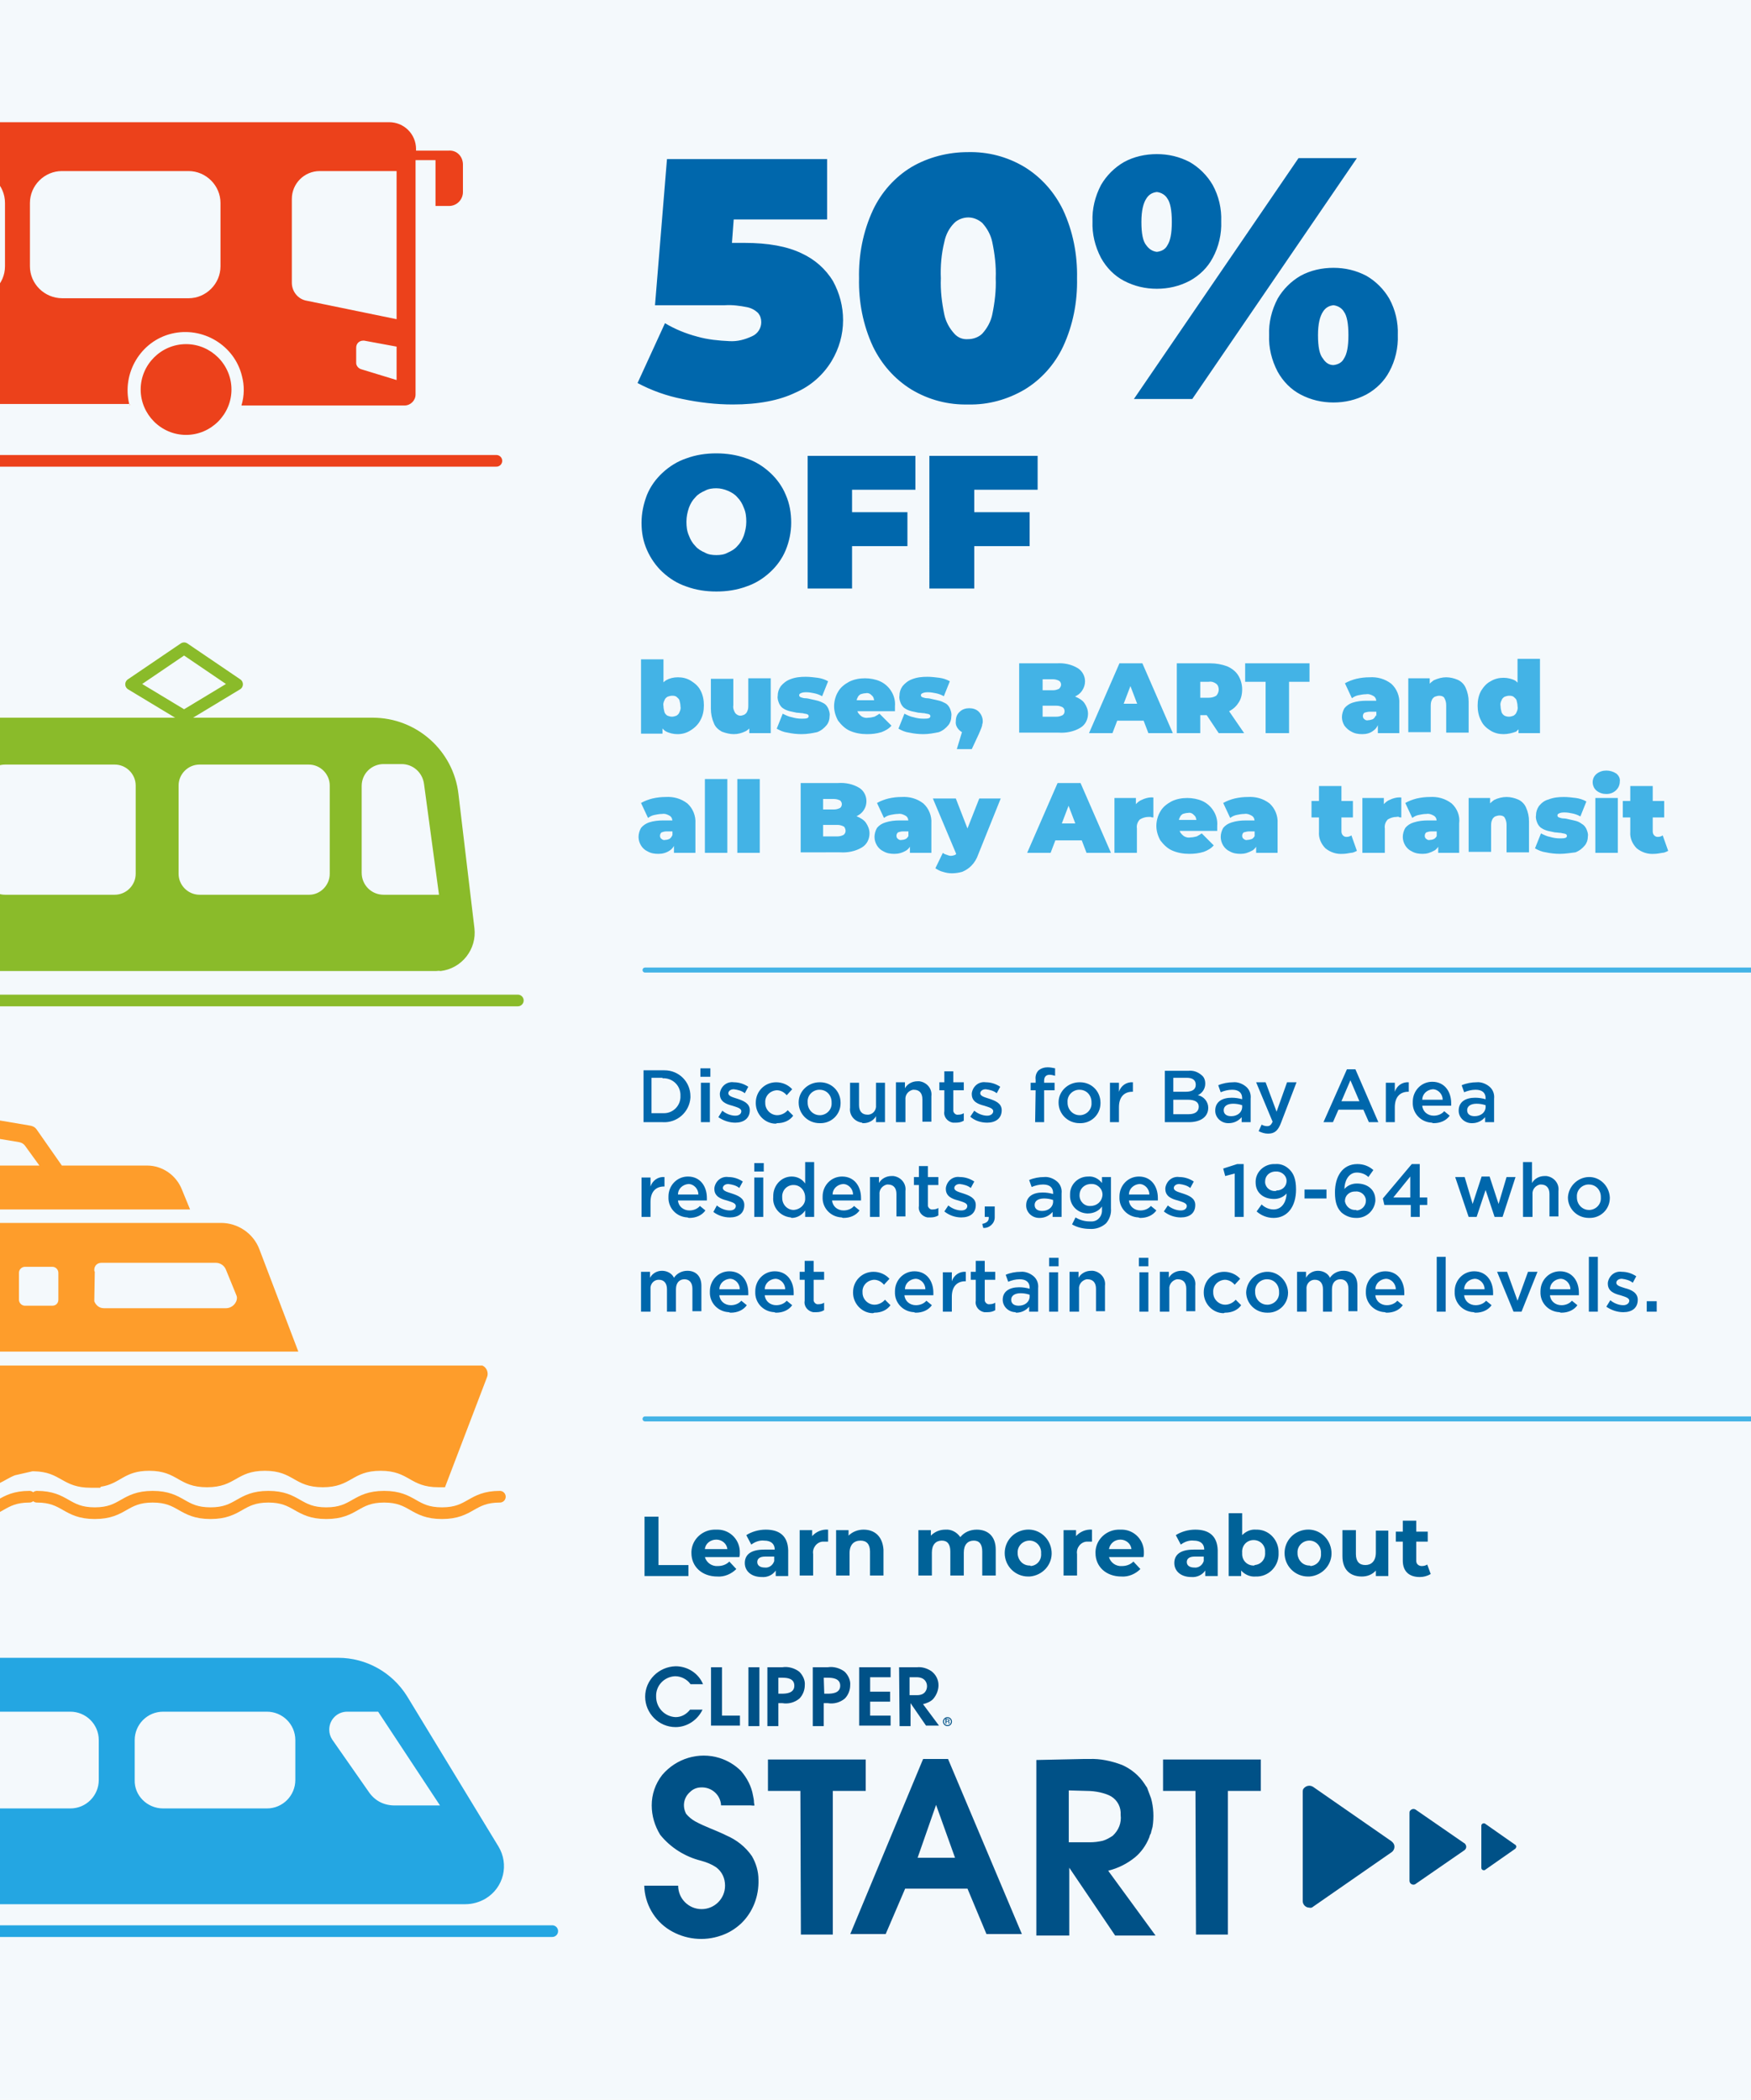
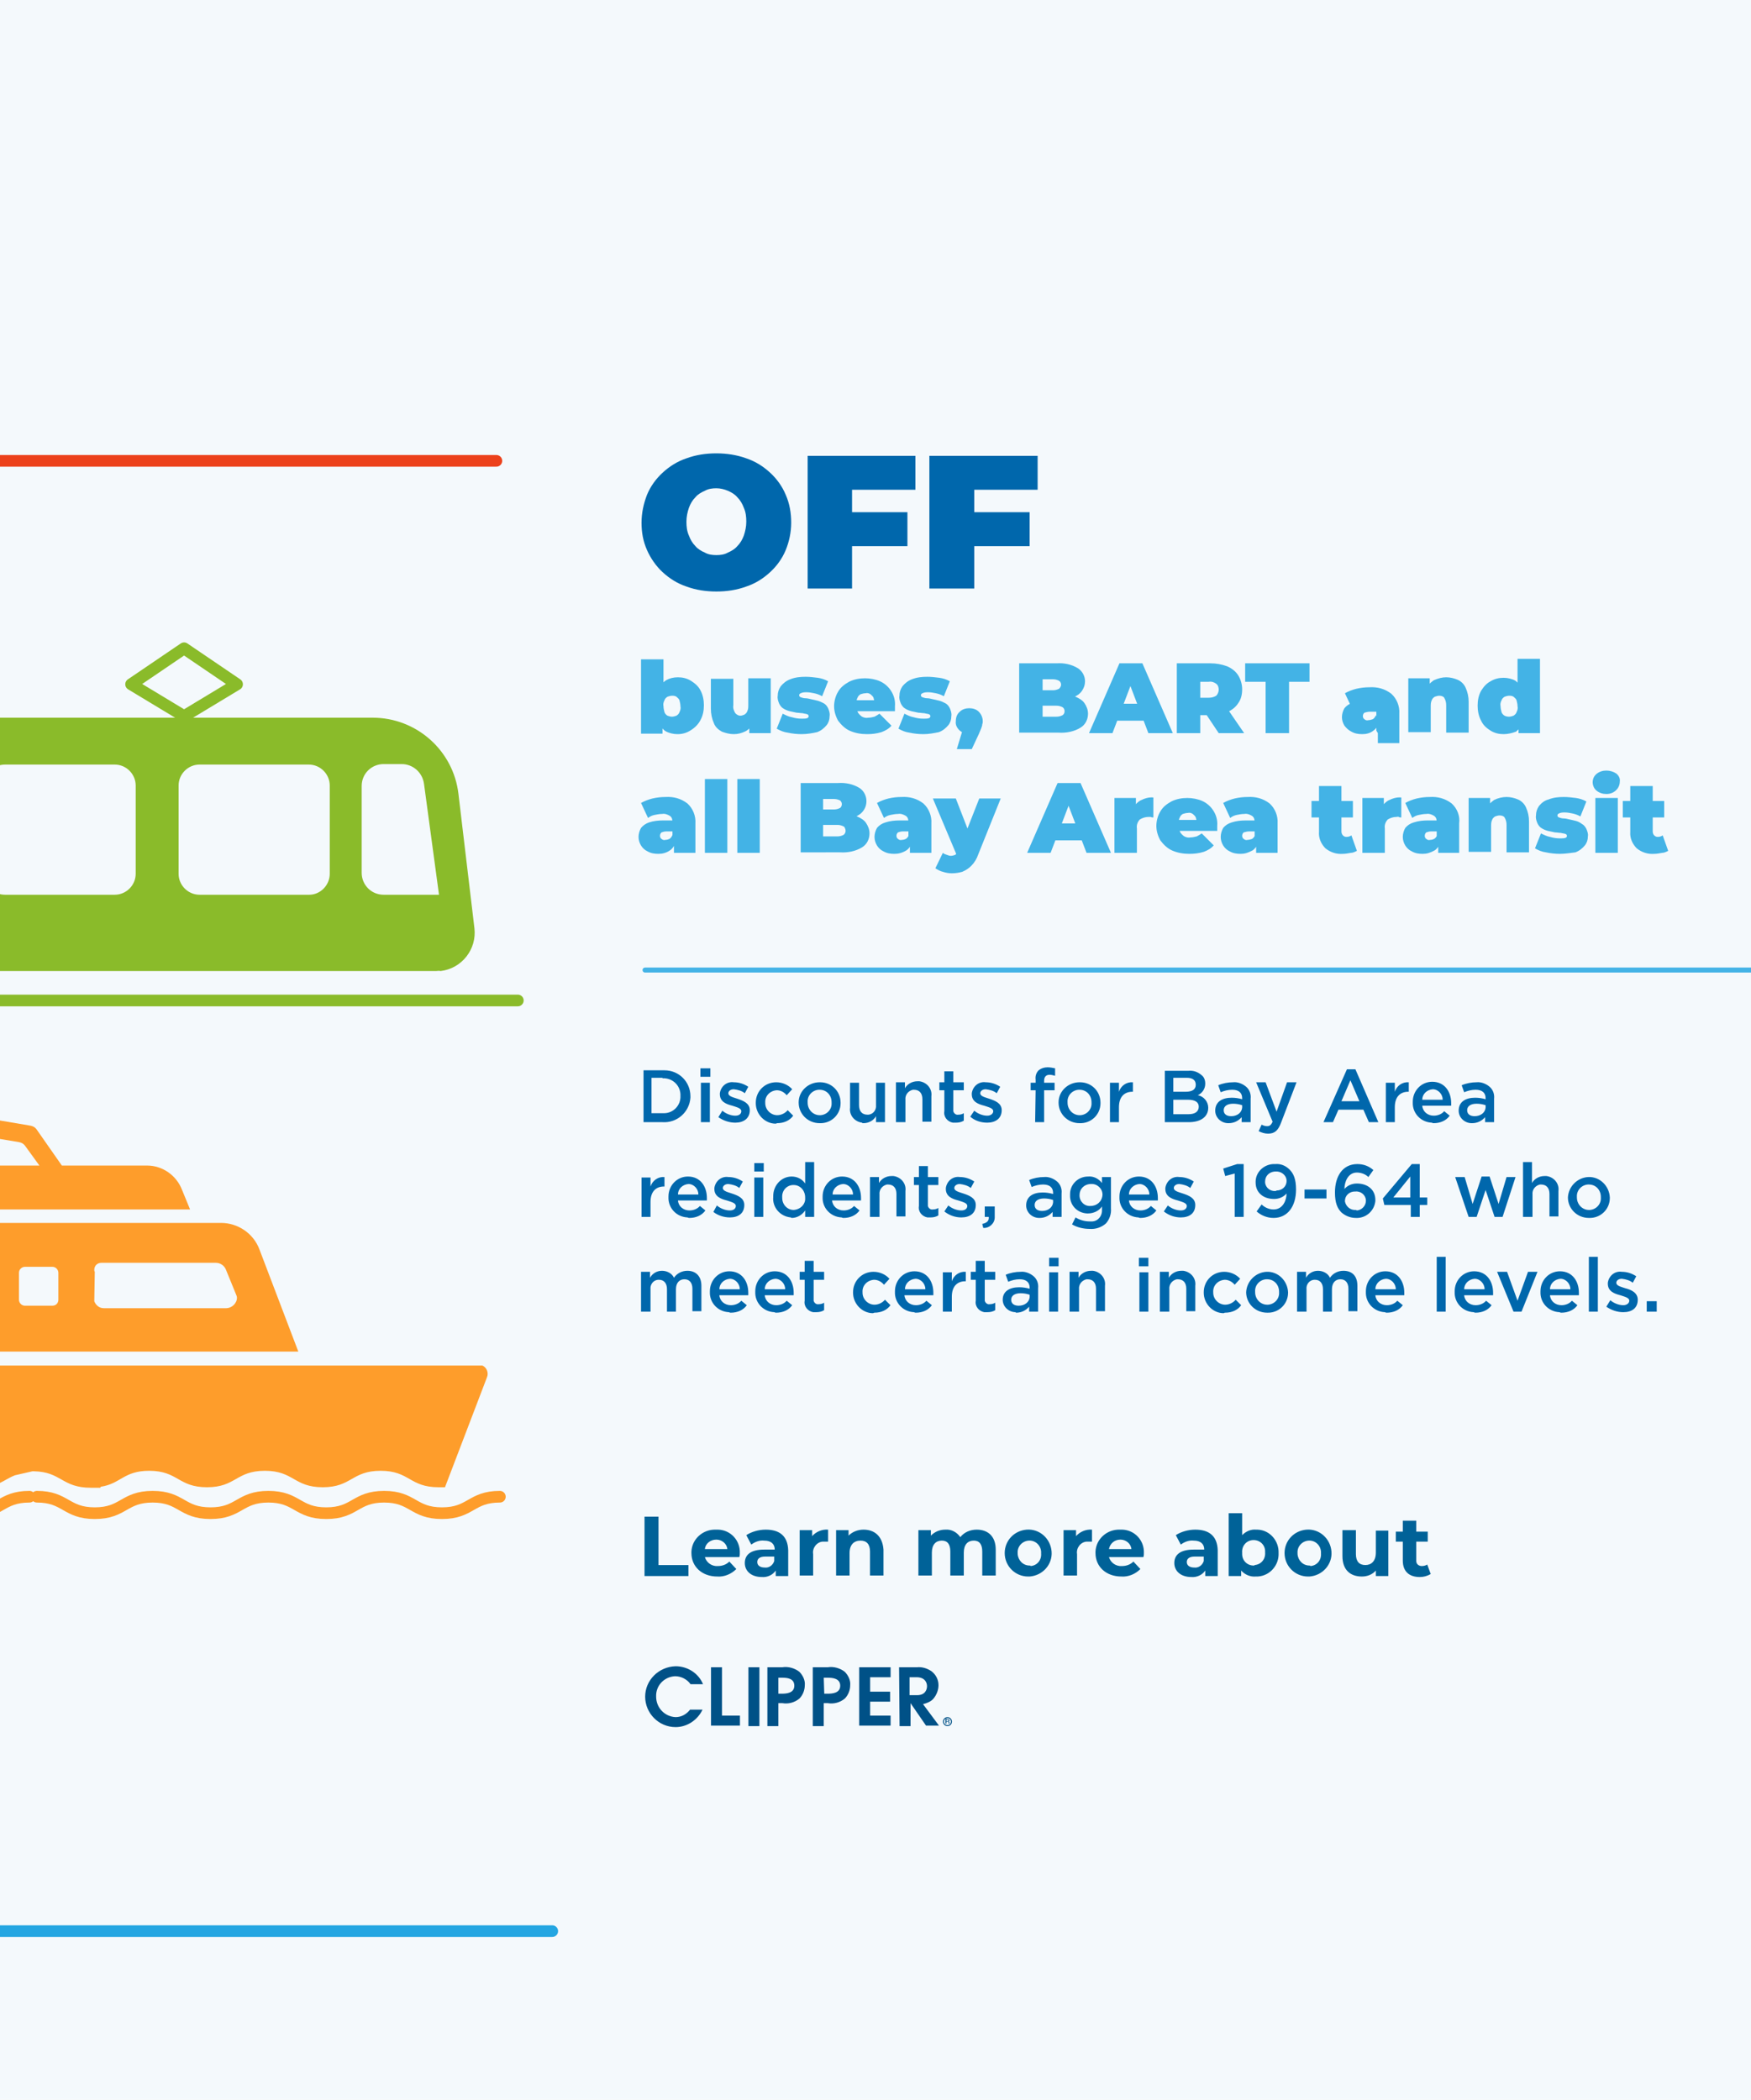
<svg xmlns="http://www.w3.org/2000/svg" xmlns:xlink="http://www.w3.org/1999/xlink" version="1.1" id="Layer_1" x="0px" y="0px" viewBox="0 0 351 421" style="enable-background:new 0 0 351 421;" xml:space="preserve">
  <style type="text/css">
	.st0{fill:#F4F9FC;}
	.st1{clip-path:url(#SVGID_00000145020743439073846470000013193759305791031996_);}
	.st2{fill:none;stroke:#8ABB2A;stroke-width:2.34;stroke-linecap:round;stroke-linejoin:round;}
	.st3{fill:none;stroke:#8ABB2A;stroke-width:2.38;stroke-linecap:round;stroke-linejoin:round;}
	.st4{fill:#8ABB2A;}
	.st5{fill:none;stroke:#24A6E2;stroke-width:2.34;stroke-linecap:round;stroke-linejoin:round;}
	.st6{fill:#24A6E2;}
	.st7{fill:none;stroke:#EC411B;stroke-width:2.34;stroke-linecap:round;stroke-linejoin:round;}
	.st8{fill:none;stroke:#FE9D2B;stroke-width:2.34;stroke-linecap:round;stroke-linejoin:round;}
	.st9{fill:#FE9D2B;}
	.st10{fill:#EC411B;}
	.st11{fill:#006298;}
	.st12{fill:#005187;}
	.st13{clip-path:url(#SVGID_00000084526626587169176500000007887066399586519446_);}
	.st14{fill:#0067AC;}
	.st15{fill:#43B3E6;}
	.st16{fill:none;stroke:#43B3E6;stroke-linecap:round;stroke-linejoin:round;}
</style>
  <g transform="matrix(1, 0, 0, 1, -13.5, -13.5)">
    <path id="Path_2206-2_00000119811947902161122210000015056112671753087892_" class="st0" d="M13.5,13.5h351v421h-351V13.5z" />
  </g>
  <g>
    <g>
      <defs>
        <rect id="SVGID_1_" y="6.3" width="160.7" height="396" />
      </defs>
      <clipPath id="SVGID_00000022549513915874747010000014605370208855842989_">
        <use xlink:href="#SVGID_1_" style="overflow:visible;" />
      </clipPath>
      <g style="clip-path:url(#SVGID_00000022549513915874747010000014605370208855842989_);">
        <g id="Group_927">
          <line id="Line_112" class="st2" x1="-107.1" y1="200.6" x2="103.8" y2="200.6" />
          <path id="Path_2195" class="st3" d="M36.9,143.6l-10.6-6.4l10.6-7.2l10.6,7.2L36.9,143.6z" />
          <path id="Path_2196" class="st4" d="M87.4,194.7H-86.1c-4.3,0-7.7-3.5-7.7-7.7c0-0.3,0-0.6,0.1-0.9l3.2-26.9      c1-8.7,8.4-15.3,17.2-15.3h148c8.8,0,16.2,6.6,17.2,15.3l3.2,26.9c0.5,4.2-2.5,8.1-6.8,8.6C88,194.6,87.7,194.7,87.4,194.7       M85,157.2c-0.3-2.3-2.2-4-4.5-4h-3.6c-2.4,0-4.4,1.9-4.4,4.4l0,0V175c0,2.4,1.9,4.4,4.4,4.4H88L85,157.2L85,157.2z M66.1,175.2      v-17.7c0-2.3-1.9-4.2-4.2-4.2H40c-2.3,0-4.2,1.9-4.2,4.2v17.7c0,2.3,1.9,4.2,4.2,4.2h22C64.2,179.4,66.1,177.5,66.1,175.2       M27.2,175.2v-17.7c0-2.3-1.9-4.2-4.2-4.2H1c-2.3,0-4.2,1.9-4.2,4.2v17.7c0,2.3,1.9,4.2,4.2,4.2h22      C25.3,179.4,27.2,177.5,27.2,175.2 M-11.7,175.2v-17.7c0-2.3-1.9-4.2-4.2-4.2h-22c-2.3,0-4.2,1.9-4.2,4.2v17.7      c0,2.3,1.9,4.2,4.2,4.2h22C-13.6,179.4-11.7,177.5-11.7,175.2 M-50.6,175.2v-17.7c0-2.3-1.9-4.2-4.2-4.2h-22      c-2.3,0-4.2,1.9-4.2,4.2v17.7c0,2.3,1.9,4.2,4.2,4.2h22C-52.5,179.4-50.6,177.5-50.6,175.2" />
          <line id="Line_113" class="st5" x1="-104.3" y1="387.2" x2="110.7" y2="387.2" />
-           <path id="Path_2197" class="st6" d="M-98.5,344c0.4-6.5,5.8-11.6,12.3-11.6h154c5.6,0,10.8,2.9,13.8,7.7l18.3,30.1      c2.2,3.6,1.1,8.3-2.6,10.5c-1.2,0.7-2.6,1.1-4,1.1H-94.1c-3.4,0-6.2-2.8-6.2-6.2c0-0.1,0-0.2,0-0.3L-98.5,344L-98.5,344z       M75.8,343.2h-6.2c-2,0-3.6,1.6-3.6,3.6c0,0.7,0.2,1.4,0.6,2l7.4,10.6c1.2,1.7,3,2.6,5.1,2.6h9.1L75.8,343.2L75.8,343.2z       M32.7,362.6h20.8c3.2,0,5.7-2.6,5.7-5.7l0,0v-8c0-3.2-2.6-5.7-5.7-5.7H32.7c-3.2,0-5.7,2.6-5.7,5.7l0,0v8      C26.9,360,29.5,362.6,32.7,362.6L32.7,362.6 M-6.7,362.6h20.8c3.2,0,5.7-2.6,5.7-5.7v-8c0-3.2-2.6-5.7-5.7-5.7H-6.7      c-3.2,0-5.7,2.6-5.7,5.7l0,0v8C-12.4,360-9.8,362.6-6.7,362.6 M-46,362.6h20.8c3.2,0,5.7-2.6,5.7-5.7l0,0v-8      c0-3.2-2.6-5.7-5.7-5.7H-46c-3.2,0-5.7,2.6-5.7,5.7l0,0v8C-51.7,360-49.2,362.6-46,362.6L-46,362.6 M-85.3,362.6h20.8      c3.2,0,5.7-2.6,5.7-5.7l0,0v-8c0-3.2-2.6-5.7-5.7-5.7h-20.8c-3.2,0-5.7,2.6-5.7,5.7l0,0v8C-91.1,360-88.5,362.6-85.3,362.6      L-85.3,362.6" />
          <line id="Line_114" class="st7" x1="-105.5" y1="92.4" x2="99.5" y2="92.4" />
          <path id="Path_2198" class="st8" d="M-86.9,300.1c5.8,0,5.8,3.3,11.6,3.3s5.8-3.3,11.6-3.3s5.8,3.3,11.6,3.3s5.8-3.3,11.6-3.3      s5.8,3.3,11.6,3.3s5.8-3.3,11.6-3.3s5.8,3.3,11.6,3.3s5.8-3.3,11.6-3.3" />
          <path id="Path_2199" class="st8" d="M7.4,300.1c5.8,0,5.8,3.3,11.6,3.3s5.8-3.3,11.6-3.3s5.8,3.3,11.6,3.3s5.8-3.3,11.6-3.3      s5.8,3.3,11.6,3.3s5.8-3.3,11.6-3.3s5.8,3.3,11.6,3.3s5.8-3.3,11.6-3.3" />
          <path id="Path_2200" class="st9" d="M96.1,273.8H-68.1c-3.3,0-6,2.7-6,6c0,0.4,0,0.8,0.1,1.2l3.2,15.8l8.3-1.8      c5.8,0,5.8,3.3,11.6,3.3s5.8-3.3,11.6-3.3s5.8,3.3,11.6,3.3s5.8-3.3,11.6-3.3s5.8,3.3,11.6,3.3c4,0,5.2-1.6,7.5-2.5l3.5-0.8      c0.1,0,0.2,0,0.3,0c5.5,0.1,5.6,3.3,11.4,3.3c0.1,0,0.2,0,0.3,0s0.2,0,0.3,0l1.3,0l0.1-0.2c4-0.6,4.6-3.2,9.7-3.2      c5.8,0,5.8,3.3,11.6,3.3s5.8-3.3,11.6-3.3s5.8,3.3,11.6,3.3s5.8-3.3,11.6-3.3s5.8,3.3,11.6,3.3l1.3,0l8.4-22      c0.4-0.9,0-2-0.9-2.4C96.7,273.8,96.4,273.8,96.1,273.8" />
          <path id="Path_2201" class="st9" d="M-45.6,245.2h89.9c3.4,0,6.5,2.1,7.7,5.3l7.8,20.5H-60.8l7.5-20.4      C-52.1,247.3-49.1,245.2-45.6,245.2 M47.3,259.5l-2-4.9c-0.3-0.8-1.1-1.4-2-1.4h-23c-0.8,0-1.4,0.6-1.4,1.4c0,0.1,0,0.3,0.1,0.4      l-0.1,5.9c0.3,0.8,1,1.4,1.9,1.4h24.5c1.2,0,2.2-1,2.2-2.1C47.5,260,47.4,259.7,47.3,259.5 M11.7,260.6v-5.4      c0-0.6-0.5-1.2-1.2-1.2H5c-0.6,0-1.2,0.5-1.2,1.2v5.4c0,0.6,0.5,1.2,1.2,1.2h5.5C11.2,261.8,11.7,261.3,11.7,260.6 M-1.2,260.6      v-5.4c0-0.6-0.5-1.2-1.2-1.2h-5.5c-0.6,0-1.2,0.5-1.2,1.2v5.4c0,0.6,0.5,1.2,1.2,1.2h5.5C-1.7,261.8-1.2,261.3-1.2,260.6       M-14.1,260.6v-5.4c0-0.6-0.5-1.2-1.2-1.2h-5.5c-0.6,0-1.2,0.5-1.2,1.2v5.4c0,0.6,0.5,1.2,1.2,1.2h5.5      C-14.7,261.8-14.1,261.3-14.1,260.6 M-27.1,260.6v-5.4c0-0.6-0.5-1.2-1.2-1.2h-5.5c-0.6,0-1.2,0.5-1.2,1.2v5.4      c0,0.6,0.5,1.2,1.2,1.2h5.5C-27.6,261.8-27.1,261.3-27.1,260.6 M-40.5,260.6v-5.4c0-0.6-0.5-1.2-1.2-1.2h-5.5      c-0.6,0-1.2,0.5-1.2,1.2v5.4c0,0.6,0.5,1.2,1.2,1.2h5.5C-41.1,261.8-40.5,261.3-40.5,260.6" />
          <path id="Path_2202" class="st9" d="M36.5,238.6c-1.1-2.9-3.9-4.9-7-4.9H12.4l-5.1-7.3c-0.3-0.4-0.7-0.6-1.2-0.7l-7.1-1.2      c-1-0.2-1.9,0.5-2.1,1.5s0.5,1.9,1.5,2.1l5.4,0.9c0.5,0.1,0.9,0.3,1.2,0.7l2.9,4h-34.5c-3.3,0-6.2,2.2-7.1,5.3l-1,3.5h72.8      L36.5,238.6L36.5,238.6z" />
-           <path id="Path_2203" class="st10" d="M-43,78.1c0,5-4.1,9.1-9.1,9.1s-9.1-4.1-9.1-9.1s4.1-9.1,9.1-9.1C-47.1,69-43,73.1-43,78.1       M48.3,81.4L48.3,81.4L48.3,81.4L48.3,81.4z M48.5,81.4L48.5,81.4l-0.1,0L48.5,81.4z M-40.9,81.1      C-40.9,81.1-40.9,81.1-40.9,81.1l-0.2-0.1L-40.9,81.1z M25.9,81.4l0.2-0.3H26c0,0,0,0.1,0,0.1L25.9,81.4z M90,30.2h-6.6v-0.3      c0-3-2.4-5.4-5.4-5.4H-80.7c-5.6,0-10.2,4.6-10.2,10.2v41.9c0,2.4,2,4.4,4.4,4.4h22.9l0.1-0.1c-1.6-6.2,2.1-12.6,8.3-14.2      c6.2-1.6,12.6,2.1,14.2,8.3c0.5,2,0.5,4,0,6h64.6l2.3,0c-1.5-6.2,2.3-12.6,8.5-14.1s12.6,2.3,14.1,8.5c0.5,1.9,0.5,3.9-0.1,5.9      h32.7c1.2,0,2.2-1,2.2-2.2l0,0v-47h4v9.2H90c1.6,0,2.8-1.3,2.8-2.8V33C92.8,31.4,91.6,30.1,90,30.2 M37.3,69      c-5,0-9.1,4.1-9.1,9.1c0,5,4.1,9.1,9.1,9.1c5,0,9.1-4.1,9.1-9.1l0,0C46.4,73.1,42.3,69,37.3,69 M58.5,56.7V39.9      c0-3.1,2.5-5.6,5.6-5.6h15.4V64l-18-3.7C59.7,60,58.5,58.4,58.5,56.7 M6,53.4V40.7c0-3.5,2.9-6.4,6.4-6.4h25.4      c3.5,0,6.4,2.9,6.4,6.4v12.7c0,3.5-2.9,6.4-6.4,6.4H12.5C8.9,59.8,6,56.9,6,53.4 M-37.2,53.4V40.7c0-3.5,2.9-6.4,6.4-6.4h25.4      c3.6,0,6.4,2.9,6.4,6.4v12.7c0,3.5-2.9,6.4-6.4,6.4h-25.4C-34.4,59.8-37.3,56.9-37.2,53.4 M-80.5,53.4V40.7      c0-3.5,2.9-6.4,6.4-6.4h25.4c3.5,0,6.4,2.9,6.4,6.4l0,0v12.6c0,3.5-2.9,6.4-6.4,6.4h-25.4C-77.6,59.8-80.5,56.9-80.5,53.4       M79.5,76.2L72.3,74c-0.5-0.2-0.9-0.7-0.9-1.2v-3.1c0-0.8,0.6-1.4,1.4-1.4c0.1,0,0.2,0,0.2,0l6.5,1.2" />
        </g>
      </g>
    </g>
    <path id="Path_2209" class="st11" d="M129.3,316h8.7v-2.2h-6v-9.7h-2.8V316z M148.3,311.4c0.1-2.5-1.8-4.6-4.3-4.7   c-0.2,0-0.3,0-0.5,0c-2.6-0.1-4.8,1.9-4.9,4.4c0,0.1,0,0.2,0,0.3c0,2.7,2.1,4.7,5.2,4.7c1.4,0.1,2.8-0.5,3.8-1.5l-1.4-1.5   c-0.6,0.6-1.4,0.9-2.3,0.9c-1.2,0.1-2.3-0.7-2.6-1.8h6.9C148.3,311.9,148.3,311.7,148.3,311.4z M143.6,308.7c1.1,0,2.1,0.8,2.2,1.9   h-4.5C141.4,309.5,142.4,308.7,143.6,308.7z M153.5,306.7c-1.4,0-2.8,0.4-3.9,1.1l1,1.9c0.8-0.6,1.7-0.9,2.6-0.8   c1.4,0,2.1,0.7,2.1,1.8h-2.1c-2.8,0-3.9,1.1-3.9,2.7c0,1.6,1.3,2.8,3.4,2.8c1.1,0.1,2.2-0.4,2.8-1.3v1.1h2.5v-5.2   C157.9,308,156.3,306.7,153.5,306.7z M153.3,314.3c-0.9,0-1.5-0.4-1.5-1.1c0-0.6,0.4-1.1,1.6-1.1h1.8v0.9   C154.9,313.9,154.1,314.4,153.3,314.3L153.3,314.3z M162.8,308v-1.2h-2.5v9.1h2.7v-4.3c-0.2-1.2,0.7-2.4,1.9-2.5c0.2,0,0.3,0,0.5,0   c0.2,0,0.4,0,0.6,0v-2.4C164.8,306.6,163.6,307.1,162.8,308L162.8,308z M173.1,306.7c-1.1,0-2.2,0.4-3,1.2v-1.1h-2.5v9.1h2.7v-4.5   c0-1.7,0.9-2.5,2.2-2.5c1.2,0,1.9,0.7,1.9,2.2v4.8h2.7v-5.2C176.9,308,175.3,306.7,173.1,306.7z M195.8,306.7   c-1.3,0-2.5,0.5-3.3,1.5c-0.7-1-1.8-1.6-3-1.5c-1.1,0-2.1,0.4-2.9,1.2v-1.1h-2.5v9.1h2.7v-4.6c0-1.6,0.8-2.4,2-2.4   c1.1,0,1.7,0.7,1.7,2.2v4.8h2.7v-4.6c0-1.6,0.8-2.4,2-2.4c1.1,0,1.7,0.7,1.7,2.2v4.8h2.7v-5.2C199.6,308,198,306.7,195.8,306.7   L195.8,306.7z M206.4,316.1c2.6-0.2,4.6-2.4,4.4-5c-0.2-2.6-2.4-4.6-5-4.4c-2.5,0.2-4.4,2.2-4.4,4.7c0,2.6,2.1,4.7,4.7,4.7   C206.2,316.1,206.3,316.1,206.4,316.1L206.4,316.1z M206.4,313.9c-1.3,0-2.3-1-2.4-2.3c0-0.1,0-0.2,0-0.2c-0.1-1.3,0.9-2.4,2.2-2.5   c1.3-0.1,2.4,0.9,2.5,2.2c0,0.1,0,0.3,0,0.4c0.1,1.3-0.8,2.4-2.1,2.5C206.6,313.9,206.5,313.9,206.4,313.9L206.4,313.9z M215.7,308   v-1.2h-2.5v9.1h2.7v-4.3c-0.2-1.2,0.7-2.4,1.9-2.5c0.2,0,0.3,0,0.5,0c0.2,0,0.4,0,0.6,0v-2.4C217.7,306.6,216.5,307.1,215.7,308   L215.7,308z M229.3,311.4c0.1-2.5-1.8-4.6-4.3-4.7c-0.2,0-0.3,0-0.5,0c-2.6-0.1-4.8,1.9-4.9,4.4c0,0.1,0,0.2,0,0.3   c0,2.7,2.1,4.7,5.2,4.7c1.4,0.1,2.8-0.5,3.8-1.5l-1.4-1.5c-0.6,0.6-1.4,0.9-2.3,0.9c-1.2,0.1-2.3-0.7-2.6-1.8h6.9   C229.3,311.9,229.3,311.7,229.3,311.4L229.3,311.4z M224.6,308.7c1.1,0,2.1,0.8,2.2,1.9h-4.5C222.5,309.5,223.4,308.7,224.6,308.7z    M239.6,306.7c-1.4,0-2.8,0.4-3.9,1.1l1,1.9c0.8-0.6,1.7-0.9,2.6-0.8c1.4,0,2.1,0.7,2.1,1.8h-2.1c-2.8,0-3.9,1.1-3.9,2.7   c0,1.6,1.3,2.8,3.4,2.8c1.1,0.1,2.2-0.4,2.8-1.3v1.1h2.5v-5.2C244,308,242.4,306.7,239.6,306.7z M239.4,314.3   c-0.9,0-1.5-0.4-1.5-1.1c0-0.6,0.4-1.1,1.6-1.1h1.8v0.9C241,313.9,240.2,314.4,239.4,314.3L239.4,314.3z M251.8,306.7   c-1-0.1-2,0.3-2.8,1.1v-4.4h-2.7V316h2.5v-1.1c0.7,0.8,1.8,1.3,2.9,1.2c2.5,0.1,4.5-1.9,4.6-4.3c0-0.1,0-0.3,0-0.4   c0.1-2.4-1.7-4.6-4.2-4.7C252.1,306.7,251.9,306.7,251.8,306.7L251.8,306.7z M251.3,313.9c-1.3,0-2.3-1-2.3-2.3c0-0.1,0-0.2,0-0.3   c-0.1-1.3,0.8-2.4,2.1-2.5s2.4,0.8,2.5,2.1c0,0.1,0,0.3,0,0.4c0.1,1.3-0.8,2.4-2.1,2.5C251.5,313.9,251.4,313.9,251.3,313.9   L251.3,313.9z M262.5,316.1c2.6-0.2,4.6-2.4,4.4-5c-0.2-2.6-2.4-4.6-5-4.4c-2.5,0.2-4.4,2.2-4.4,4.7c0,2.6,2.1,4.7,4.7,4.7   C262.2,316.1,262.4,316.1,262.5,316.1L262.5,316.1z M262.5,313.9c-1.3,0-2.3-1-2.4-2.3c0-0.1,0-0.2,0-0.2c-0.1-1.3,0.9-2.4,2.2-2.5   c1.3-0.1,2.4,0.9,2.5,2.2c0,0.1,0,0.3,0,0.4c0.1,1.3-0.8,2.4-2.1,2.5C262.6,313.9,262.6,313.9,262.5,313.9L262.5,313.9z    M275.8,306.8v4.5c0,1.7-0.9,2.5-2.1,2.5c-1.2,0-1.9-0.7-1.9-2.2v-4.8h-2.7v5.2c0,2.8,1.6,4.1,3.9,4.1c1.1,0,2.1-0.4,2.8-1.2v1.1   h2.5v-9.1H275.8z M286.1,313.7c-0.3,0.2-0.7,0.3-1.1,0.3c-0.6,0-1.1-0.4-1.1-1c0-0.1,0-0.2,0-0.2v-3.7h2.3v-2h-2.3v-2.2h-2.7v2.2   h-1.4v2h1.4v3.8c0,2.2,1.3,3.3,3.4,3.3c0.8,0,1.5-0.2,2.2-0.6L286.1,313.7z" />
    <g id="Group_929_00000074411336421986586480000004725572311400405948_" transform="translate(-2800.558 -113.913)">
-       <path id="Path_2210_00000139286974343611902120000015023508451104868490_" class="st12" d="M3063.8,496.2l15.7-10.9    c0.6-0.4,0.8-1.3,0.3-1.9c-0.1-0.1-0.2-0.2-0.3-0.3l-15.7-10.9c-0.6-0.4-1.4-0.3-1.9,0.3c-0.2,0.2-0.2,0.5-0.2,0.8v21.8    c0,0.7,0.6,1.3,1.3,1.3C3063.3,496.5,3063.6,496.4,3063.8,496.2 M3084.4,491.6l9.7-6.7c0.4-0.3,0.5-0.8,0.2-1.2    c-0.1-0.1-0.1-0.2-0.2-0.2l-9.7-6.7c-0.4-0.3-0.9-0.2-1.2,0.2c-0.1,0.1-0.1,0.3-0.1,0.5V491c0,0.5,0.4,0.8,0.8,0.8    C3084.1,491.8,3084.3,491.7,3084.4,491.6 M3098.3,488.8l6-4.2c0.2-0.2,0.3-0.5,0.1-0.7c0-0.1-0.1-0.1-0.1-0.1l-6-4.2    c-0.2-0.2-0.6-0.1-0.7,0.1c-0.1,0.1-0.1,0.2-0.1,0.3v8.4c0,0.3,0.2,0.5,0.5,0.5C3098.1,488.9,3098.2,488.9,3098.3,488.8     M2954.5,473v-6.3h19.6v6.3h-6.6v28.8h-6.4l-0.1-28.8L2954.5,473z M2985.6,466.6h5l14.8,35.1h-7.1l-3.8-9.1H2982l-3.9,9.1h-7.1    L2985.6,466.6z M2988.2,475.8l-3.7,10.6h7.5L2988.2,475.8z M3017.7,466.6h1.2c2.2-0.1,4.5,0.4,6.6,1.2c1.8,0.8,3.4,2.1,4.5,3.8    c0.2,0.3,0.3,0.5,0.4,0.6c0.1,0.1,0.2,0.4,0.3,0.7l0.6,1.6c0.5,1.8,0.6,3.8,0.3,5.7l-0.3,1.1c0,0.2-0.1,0.3-0.2,0.5    c-0.1,0.2-0.1,0.4-0.2,0.6c-0.6,1.5-1.6,2.9-2.8,3.9c-1.6,1.3-3.4,2.2-5.4,2.7l9.5,13h-8.1l-9.2-13.6v13.6h-6.6v-35.2    L3017.7,466.6z M3014.8,472.9v10.4h4.2c0.9,0,1.7-0.1,2.6-0.3c0.7-0.2,1.4-0.6,2-1c1.2-1.1,1.8-2.6,1.6-4.2    c0.1-1.5-0.6-2.9-1.9-3.7c-0.7-0.4-1.4-0.6-2.2-0.8c-0.9-0.2-1.8-0.3-2.7-0.3L3014.8,472.9z M3033.7,473v-6.3h19.6v6.3h-6.6v28.8    h-6.4l-0.1-28.8L3033.7,473z M2931.2,475.9c0-2.2,0.7-4.3,2.1-6.1c2.8-3.3,7.3-4.7,11.5-3.4c1.6,0.5,3.1,1.4,4.3,2.6    c1.2,1.4,2.1,3.1,2.4,4.9c0.1,0.5,0.2,0.9,0.2,1.4c0,0.1,0.1,0.6,0.1,0.6c-0.1,0.1-0.6,0-0.8,0h-3.4c-0.2,0-2.5,0-2.5,0    c-0.1-2.1-1.9-3.7-4-3.6c-0.8,0-1.6,0.3-2.2,0.9c-1.3,1.1-1.6,2.9-0.8,4.4c0.5,0.6,1.1,1.1,1.8,1.5c2,1.1,4.2,1.8,6.2,2.8    c2.1,0.9,3.9,2.3,5.2,4.2c0.8,1.4,1.3,3,1.3,4.7c0.1,3.3-1.1,6.5-3.5,8.8c-1.2,1.1-2.5,1.9-4,2.4c-3.4,1.2-7.2,0.8-10.3-1.1    c-3.1-1.9-5-5.3-5.1-8.9h6.8c0,2.6,2.1,4.7,4.7,4.7c2.6,0,4.7-2.1,4.7-4.7c0-1.5-0.6-2.8-1.8-3.7c-0.9-0.6-1.9-1-3-1.3    c-3.2-0.8-6.1-2.6-8.2-5.2C2931.8,480,2931.2,478,2931.2,475.9" />
      <g id="Group_930_00000155108994506225767450000012738409930702743733_" transform="translate(2930.385 448.005)">
        <g>
          <defs>
            <rect id="SVGID_00000047050630726091788660000002593546404010548661_" x="-0.5" y="0" width="61.5" height="12.2" />
          </defs>
          <clipPath id="SVGID_00000098210043709988506240000008820825761836786603_">
            <use xlink:href="#SVGID_00000047050630726091788660000002593546404010548661_" style="overflow:visible;" />
          </clipPath>
          <g id="Group_929-2_00000016791146068687306050000008108950489476094359_" transform="translate(0 0)" style="clip-path:url(#SVGID_00000098210043709988506240000008820825761836786603_);">
            <path id="Path_2211_00000054949418519752519230000001911148579611339912_" class="st12" d="M61,11.1c0,0.5-0.4,0.9-0.9,0.9       s-0.9-0.4-0.9-0.9c0-0.5,0.4-0.9,0.9-0.9c0,0,0,0,0,0C60.6,10.2,61,10.6,61,11.1 M59.4,11.1c0,0.4,0.3,0.7,0.7,0.7       c0.4,0,0.7-0.3,0.7-0.7c0-0.4-0.3-0.7-0.7-0.7C59.7,10.4,59.4,10.7,59.4,11.1C59.4,11.1,59.4,11.1,59.4,11.1 M60.2,10.6       c0.1,0,0.3,0,0.3,0.3c0,0.1-0.1,0.2-0.2,0.2v0c0.1,0,0.2,0.1,0.2,0.2c0,0.2,0,0.2,0,0.2h-0.2c0,0,0-0.1,0-0.2       c0-0.2,0-0.2-0.2-0.2h-0.2v0.4h-0.2v-1L60.2,10.6z M59.9,11h0.2c0.1,0,0.2,0,0.2-0.2c0-0.1-0.1-0.1-0.2-0.1h-0.2L59.9,11z        M11,8.7c-1,2.1-3.1,3.5-5.4,3.5c-3.4,0-6.1-2.8-6.1-6.1c0-3.3,2.7-6,6.1-6.1c2.4,0,4.6,1.4,5.5,3.6H8.6C7.9,2.6,6.7,2,5.5,2       C3.3,2.1,1.6,3.9,1.7,6.1c0,2.2,1.7,4,3.9,4.1c1.2,0,2.2-0.6,2.9-1.5H11z M12.7,0.2h2.2v9.7h3.6v2h-5.8V0.2z M22.4,12h-2.2V0.2       h2.2V12z M24,0.2H27c1.2-0.2,2.5,0.2,3.4,0.9c0.7,0.7,1.2,1.7,1.1,2.7c0,1-0.4,2-1.1,2.7c-1,0.8-2.2,1.1-3.4,0.9h-0.8V12H24       V0.2z M26.2,5.5h0.7c0.9,0,2.5-0.1,2.5-1.6S27.9,2.3,27,2.3h-0.8L26.2,5.5z M33.2,0.2h2.9c1.2-0.2,2.5,0.2,3.4,0.9       c0.7,0.7,1.2,1.7,1.1,2.7c0,1-0.4,2-1.1,2.7c-1,0.8-2.2,1.1-3.4,0.9h-0.8V12h-2.2V0.2z M35.4,5.5h0.7c0.9,0,2.5-0.1,2.5-1.6       S37,2.3,36.1,2.3h-0.8L35.4,5.5z M42.4,0.2h6.3v2h-4.1v2.9h4v2h-4v2.8h4.1v2h-6.3V0.2z M50.4,0.2H54c1-0.1,2,0.2,2.9,0.8       c0.9,0.7,1.4,1.7,1.4,2.8c0,1-0.4,2-1.1,2.8c-0.5,0.5-1.2,0.8-2,1l3.2,4.3h-2.6l-3.1-4.5h0V12h-2.2L50.4,0.2z M52.6,5.8H54       C55.7,5.8,56,4.6,56,4c0-0.7-0.4-1.8-2.1-1.8h-1.4V5.8z" />
          </g>
        </g>
      </g>
    </g>
-     <path id="Path_2907" class="st14" d="M146.9,81.1c-3.4,0-6.8-0.4-10.1-1.1c-3.1-0.6-6.2-1.7-9-3.2l5.5-12c2,1.2,4.2,2.1,6.5,2.7   c2.1,0.6,4.3,0.8,6.4,0.9c1.6,0.1,3.1-0.3,4.6-1c1.1-0.5,1.8-1.6,1.8-2.8c0-0.7-0.2-1.3-0.6-1.8c-0.6-0.6-1.3-1-2.2-1.2   c-1.5-0.3-3-0.5-4.5-0.4h-14l2.4-29.3h32.1V44h-26.4l8.2-7l-1.4,18.7l-8.2-7h11.2c4.8,0,8.6,0.7,11.5,2.1c2.6,1.2,4.8,3.1,6.3,5.6   c1.3,2.4,2,5,2,7.8c0,2.9-0.8,5.7-2.3,8.2c-1.7,2.8-4.2,5-7.2,6.3C156.2,80.3,152,81.1,146.9,81.1z M194.1,81.1   c-4,0.1-7.9-0.9-11.4-3c-3.4-2.1-6-5.1-7.7-8.6c-2-4.3-2.9-9-2.8-13.7c-0.1-4.7,0.8-9.4,2.8-13.7c1.7-3.6,4.4-6.6,7.7-8.6   c3.4-2,7.4-3,11.3-3c4-0.1,7.9,0.9,11.4,3c3.4,2.1,6,5.1,7.7,8.6c2,4.3,2.9,9,2.8,13.7c0.1,4.7-0.8,9.4-2.8,13.7   c-1.7,3.6-4.4,6.6-7.7,8.6C202,80.1,198.1,81.2,194.1,81.1L194.1,81.1z M194.1,68c1,0,2.1-0.4,2.8-1.1c1-1.1,1.7-2.4,2-3.8   c0.5-2.4,0.8-4.9,0.7-7.3c0.1-2.5-0.2-4.9-0.7-7.3c-0.3-1.4-1-2.7-2-3.8c-0.8-0.7-1.8-1.1-2.8-1.1c-1,0-2.1,0.4-2.8,1.1   c-1,1-1.7,2.3-2,3.8c-0.6,2.4-0.8,4.9-0.7,7.3c-0.1,2.5,0.2,4.9,0.7,7.3c0.3,1.4,1,2.7,2,3.8C192,67.7,193,68.1,194.1,68L194.1,68z    M227.3,80l33-48.3h11.7l-33,48.3H227.3z M231.9,57.9c-2.3,0-4.5-0.5-6.6-1.6c-1.9-1-3.5-2.6-4.6-4.6c-1.2-2.3-1.8-4.8-1.7-7.3   c-0.1-2.5,0.5-5,1.7-7.3c1.1-1.9,2.7-3.5,4.6-4.6c2-1.1,4.3-1.6,6.6-1.6c2.3,0,4.5,0.5,6.6,1.6c1.9,1.1,3.5,2.7,4.6,4.6   c1.2,2.2,1.8,4.7,1.7,7.3c0.1,2.5-0.5,5.1-1.7,7.3c-1,1.9-2.6,3.5-4.6,4.6C236.4,57.4,234.2,57.9,231.9,57.9z M231.9,50.5   c0.9-0.1,1.7-0.5,2.1-1.3c0.6-0.9,0.9-2.4,0.9-4.7c0-2.3-0.3-3.9-0.9-4.7c-0.4-0.7-1.2-1.2-2.1-1.3c-0.9,0.1-1.6,0.5-2.1,1.3   c-0.6,0.9-1,2.4-1,4.7c0,2.3,0.3,3.9,1,4.7C230.3,49.9,231,50.4,231.9,50.5z M267.3,80.7c-2.3,0-4.5-0.5-6.6-1.6   c-1.9-1-3.5-2.6-4.6-4.6c-1.2-2.3-1.8-4.8-1.7-7.3c-0.1-2.5,0.5-5,1.7-7.3c1.1-1.9,2.7-3.5,4.6-4.6c2-1.1,4.3-1.6,6.6-1.6   c2.3,0,4.5,0.5,6.6,1.6c1.9,1.1,3.5,2.7,4.6,4.6c1.2,2.2,1.8,4.7,1.7,7.3c0.1,2.5-0.5,5.1-1.7,7.3c-1,1.9-2.6,3.5-4.6,4.6   C271.8,80.2,269.6,80.7,267.3,80.7z M267.3,73.2c0.9-0.1,1.7-0.5,2.1-1.3c0.6-0.9,0.9-2.4,0.9-4.7c0-2.3-0.3-3.9-0.9-4.7   c-0.4-0.7-1.2-1.2-2.1-1.3c-0.9,0.1-1.6,0.5-2.1,1.3c-0.6,0.9-1,2.4-1,4.7s0.3,3.9,1,4.7C265.7,72.7,266.4,73.2,267.3,73.2z" />
    <path id="Path_2906" class="st14" d="M143.6,118.6c-2.1,0-4.1-0.3-6-1c-1.8-0.6-3.4-1.6-4.8-2.9c-1.3-1.2-2.4-2.8-3.1-4.4   c-0.8-1.8-1.1-3.6-1.1-5.5c0-1.9,0.4-3.8,1.1-5.6c0.7-1.7,1.8-3.2,3.1-4.4c1.4-1.3,3-2.3,4.8-2.9c1.9-0.7,3.9-1,6-1   c2,0,4.1,0.3,6,1c1.8,0.6,3.4,1.6,4.8,2.9c1.3,1.2,2.4,2.7,3.1,4.4c0.8,1.8,1.1,3.7,1.1,5.6c0,1.9-0.4,3.8-1.1,5.5   c-0.7,1.7-1.8,3.2-3.1,4.4c-1.4,1.3-3,2.3-4.8,2.9C147.7,118.3,145.7,118.6,143.6,118.6z M143.6,111.3c0.8,0,1.6-0.1,2.3-0.5   c0.7-0.3,1.4-0.7,1.9-1.3c0.6-0.6,1-1.3,1.3-2.1c0.3-0.9,0.5-1.8,0.5-2.8c0-1-0.1-1.9-0.5-2.8c-0.3-0.8-0.7-1.5-1.3-2.1   c-0.5-0.6-1.2-1-1.9-1.3c-0.7-0.3-1.5-0.5-2.3-0.5c-0.8,0-1.6,0.1-2.3,0.5c-0.7,0.3-1.4,0.7-1.9,1.3c-0.6,0.6-1,1.3-1.3,2.1   c-0.3,0.9-0.5,1.8-0.5,2.8c0,1,0.1,1.9,0.5,2.8c0.3,0.8,0.7,1.5,1.3,2.1c0.5,0.6,1.2,1,1.9,1.3C142,111.2,142.8,111.3,143.6,111.3z    M170.2,102.7h11.7v6.8h-11.7V102.7z M170.9,118h-9V91.4h21.6v6.8h-12.7V118z M194.7,102.7h11.7v6.8h-11.7V102.7z M195.3,118h-9   V91.4H208v6.8h-12.7V118z" />
-     <path id="Path_2908" class="st15" d="M135.8,147.2c-0.8,0-1.7-0.2-2.4-0.6c-0.6-0.4-1.1-1.1-1.3-1.9c-0.3-1-0.4-2.1-0.4-3.2   c0-1.1,0.1-2.2,0.4-3.2c0.2-0.8,0.7-1.4,1.4-1.9c0.7-0.4,1.5-0.6,2.4-0.6c0.9,0,1.8,0.2,2.6,0.7c0.8,0.5,1.5,1.1,1.9,1.9   c0.5,0.9,0.7,2,0.7,3c0,1.1-0.2,2.1-0.7,3c-0.4,0.8-1.1,1.5-1.9,2C137.6,147,136.7,147.2,135.8,147.2z M128.5,147v-14.8h4.5v5.4   l-0.2,4l0,4v1.5H128.5z M134.7,143.7c0.3,0,0.6-0.1,0.9-0.2c0.3-0.2,0.5-0.4,0.6-0.7c0.2-0.4,0.3-0.8,0.2-1.2   c0-0.4-0.1-0.8-0.2-1.2c-0.1-0.3-0.4-0.5-0.6-0.7c-0.3-0.2-0.6-0.2-0.9-0.2c-0.3,0-0.6,0.1-0.9,0.2c-0.3,0.2-0.5,0.4-0.6,0.7   c-0.2,0.4-0.3,0.8-0.2,1.2c0,0.4,0.1,0.8,0.2,1.2c0.1,0.3,0.4,0.6,0.6,0.7C134.1,143.6,134.4,143.7,134.7,143.7z M147.1,147.2   c-0.8,0-1.6-0.2-2.4-0.5c-0.7-0.4-1.3-0.9-1.6-1.7c-0.4-0.9-0.6-1.9-0.6-2.9v-6h4.5v5.3c-0.1,0.6,0.1,1.1,0.4,1.6   c0.3,0.3,0.6,0.5,1,0.5c0.3,0,0.5-0.1,0.8-0.2c0.3-0.2,0.5-0.4,0.6-0.7c0.2-0.4,0.2-0.8,0.2-1.3V136h4.5V147h-4.3v-3.2l0.9,0.9   c-0.3,0.8-0.9,1.5-1.6,1.9C148.7,147,147.9,147.2,147.1,147.2z M160.7,147.2c-0.9,0-1.9-0.1-2.8-0.3c-0.8-0.1-1.5-0.4-2.2-0.8   l1.2-3c0.6,0.3,1.2,0.6,1.8,0.7c0.7,0.2,1.3,0.3,2,0.3c0.4,0,0.8,0,1.1-0.1c0.2-0.1,0.3-0.2,0.3-0.4c0-0.2-0.1-0.3-0.3-0.4   c-0.3-0.1-0.6-0.1-0.9-0.2c-0.4,0-0.8-0.1-1.2-0.1c-0.5-0.1-0.9-0.2-1.4-0.3c-0.4-0.1-0.9-0.3-1.2-0.5c-0.4-0.2-0.7-0.6-0.9-1   c-0.2-0.5-0.4-1-0.3-1.6c0-0.7,0.2-1.3,0.6-1.9c0.5-0.6,1.1-1.1,1.9-1.4c1-0.4,2-0.5,3.1-0.5c0.8,0,1.6,0.1,2.4,0.2   c0.7,0.1,1.4,0.3,2.1,0.7l-1.2,3c-0.5-0.3-1.1-0.5-1.6-0.6c-0.5-0.1-1-0.2-1.5-0.2c-0.4,0-0.8,0-1.2,0.2c-0.2,0.1-0.3,0.2-0.3,0.4   c0,0.2,0.1,0.3,0.3,0.4c0.3,0.1,0.6,0.2,0.9,0.2c0.4,0,0.8,0.1,1.2,0.2c0.5,0.1,0.9,0.2,1.3,0.3c0.4,0.1,0.8,0.3,1.2,0.5   c0.4,0.2,0.7,0.6,0.9,1c0.2,0.5,0.4,1,0.3,1.6c0,0.7-0.2,1.3-0.6,1.8c-0.5,0.6-1.1,1.1-1.9,1.4C162.9,147,161.8,147.2,160.7,147.2z    M173.8,147.2c-1.2,0-2.4-0.2-3.5-0.7c-0.9-0.4-1.7-1.2-2.3-2c-0.5-0.9-0.8-1.9-0.8-2.9c0-1,0.3-2.1,0.8-2.9c0.5-0.9,1.3-1.5,2.2-2   c1-0.5,2.1-0.7,3.2-0.7c1,0,2.1,0.2,3,0.6c0.9,0.4,1.7,1.1,2.2,1.9c0.6,0.9,0.9,2,0.8,3.1c0,0.2,0,0.3,0,0.5s0,0.4,0,0.5h-8.4v-2.2   h6l-1.7,0.6c0-0.4-0.1-0.8-0.2-1.1c-0.1-0.3-0.4-0.5-0.6-0.7c-0.3-0.2-0.6-0.3-1-0.2c-0.3,0-0.7,0.1-1,0.2   c-0.3,0.2-0.5,0.4-0.6,0.7c-0.2,0.3-0.2,0.7-0.2,1.1v0.7c0,0.4,0.1,0.8,0.3,1.2c0.2,0.3,0.5,0.6,0.8,0.8c0.4,0.2,0.8,0.3,1.3,0.2   c0.4,0,0.8-0.1,1.2-0.2c0.4-0.2,0.7-0.4,1-0.6l2.4,2.4c-0.5,0.6-1.2,1-2,1.3C175.7,147.1,174.8,147.2,173.8,147.2z M185.1,147.2   c-0.9,0-1.9-0.1-2.8-0.3c-0.8-0.1-1.5-0.4-2.2-0.8l1.2-3c0.6,0.3,1.2,0.6,1.8,0.7c0.7,0.2,1.3,0.3,2,0.3c0.4,0,0.8,0,1.1-0.1   c0.2-0.1,0.3-0.2,0.3-0.4c0-0.2-0.1-0.3-0.3-0.4c-0.3-0.1-0.6-0.1-0.9-0.2c-0.4,0-0.8-0.1-1.2-0.1c-0.5-0.1-0.9-0.2-1.4-0.3   c-0.4-0.1-0.9-0.3-1.2-0.5c-0.4-0.2-0.7-0.6-0.9-1c-0.2-0.5-0.4-1-0.3-1.6c0-0.7,0.2-1.3,0.6-1.9c0.5-0.6,1.1-1.1,1.9-1.4   c1-0.4,2-0.5,3.1-0.5c0.8,0,1.6,0.1,2.4,0.2c0.7,0.1,1.4,0.3,2.1,0.7l-1.2,3c-0.5-0.3-1.1-0.5-1.6-0.6c-0.5-0.1-1-0.2-1.5-0.2   c-0.4,0-0.8,0-1.2,0.2c-0.2,0.1-0.3,0.2-0.3,0.4c0,0.2,0.1,0.3,0.3,0.4c0.3,0.1,0.6,0.2,0.9,0.2c0.4,0,0.8,0.1,1.2,0.2   c0.5,0.1,0.9,0.2,1.3,0.3c0.4,0.1,0.8,0.3,1.2,0.5c0.4,0.2,0.7,0.6,0.9,1c0.2,0.5,0.4,1,0.3,1.6c0,0.7-0.2,1.3-0.6,1.8   c-0.5,0.6-1.1,1.1-1.9,1.4C187.2,147,186.2,147.2,185.1,147.2z M191.8,150.2l1.7-5.6l0.7,2.5c-0.7,0-1.4-0.2-1.9-0.7   c-0.5-0.5-0.8-1.1-0.7-1.8c0-0.7,0.2-1.4,0.8-1.9c0.5-0.5,1.2-0.7,1.9-0.7c0.7,0,1.4,0.2,1.9,0.7c0.5,0.5,0.8,1.2,0.8,1.9   c0,0.2,0,0.4-0.1,0.6c0,0.3-0.1,0.5-0.2,0.8c-0.1,0.3-0.3,0.7-0.5,1.2l-1.4,3H191.8z M204.3,147v-14h7.5c1.5-0.1,3,0.2,4.3,1   c0.9,0.6,1.4,1.6,1.4,2.6c0,0.7-0.2,1.3-0.6,1.9c-0.4,0.6-1,1-1.7,1.3c-0.9,0.3-1.8,0.5-2.8,0.5l0.4-1.1c1,0,1.9,0.1,2.8,0.5   c0.7,0.3,1.4,0.7,1.8,1.3c0.4,0.6,0.7,1.3,0.7,2.1c0,1.1-0.5,2.2-1.5,2.8c-1.3,0.8-2.9,1.1-4.4,1H204.3z M209,143.7h2.8   c0.4,0,0.8-0.1,1.2-0.3c0.3-0.2,0.4-0.5,0.4-0.8c0-0.3-0.1-0.6-0.4-0.8c-0.4-0.2-0.8-0.3-1.2-0.3h-3.2v-3.1h2.5   c0.4,0,0.8-0.1,1.2-0.3c0.2-0.2,0.4-0.5,0.4-0.8c0-0.3-0.1-0.6-0.4-0.8c-0.4-0.2-0.8-0.3-1.2-0.3H209L209,143.7z M218.3,147l6.1-14   h4.6l6.1,14h-4.9l-4.5-11.8h1.8l-4.5,11.8H218.3z M221.9,144.5l1.2-3.4h6.4l1.2,3.4H221.9z M235.9,147v-14h6.7   c1.2,0,2.3,0.2,3.4,0.6c0.9,0.4,1.7,1,2.2,1.8c0.5,0.8,0.8,1.8,0.8,2.8c0,1-0.2,2-0.8,2.8c-0.5,0.8-1.3,1.4-2.2,1.8   c-1.1,0.4-2.2,0.6-3.4,0.6h-4.1l2.1-1.9v5.5H235.9z M244.3,147l-3.4-5.1h5l3.5,5.1H244.3z M240.6,142l-2.1-2.1h3.8   c0.5,0,1-0.1,1.5-0.4c0.3-0.3,0.5-0.8,0.5-1.2c0-0.4-0.1-0.9-0.5-1.2c-0.4-0.3-0.9-0.5-1.5-0.4h-3.8l2.1-2.1V142z M253.7,147v-10.3   h-4.1V133h12.9v3.7h-4.1V147H253.7z M276.2,147V145l-0.3-0.5v-3.7c0-0.5-0.1-0.9-0.5-1.2c-0.5-0.3-1-0.5-1.6-0.4   c-0.5,0-1,0.1-1.5,0.2c-0.5,0.1-0.9,0.3-1.3,0.6l-1.4-3c0.7-0.4,1.5-0.7,2.3-0.9c0.9-0.2,1.7-0.3,2.6-0.3c1.6-0.1,3.1,0.3,4.4,1.3   c1.1,1,1.7,2.5,1.6,4v5.9H276.2z M273.1,147.2c-0.8,0-1.5-0.1-2.2-0.5c-0.6-0.3-1-0.7-1.4-1.2c-0.3-0.5-0.5-1.1-0.5-1.7   c0-0.6,0.2-1.3,0.5-1.8c0.4-0.5,1-0.9,1.6-1.1c0.9-0.3,1.9-0.4,2.8-0.4h2.3v2.2h-1.6c-0.4,0-0.7,0.1-1.1,0.2   c-0.2,0.2-0.3,0.4-0.3,0.7c0,0.2,0.1,0.5,0.3,0.6c0.2,0.2,0.5,0.3,0.8,0.2c0.3,0,0.6-0.1,0.9-0.2c0.3-0.2,0.5-0.5,0.6-0.8l0.6,1.3   c-0.1,0.7-0.5,1.4-1.1,1.8C274.7,147,273.9,147.2,273.1,147.2z M289.9,135.8c0.8,0,1.6,0.2,2.3,0.5c0.7,0.3,1.3,0.9,1.6,1.6   c0.4,0.9,0.6,1.8,0.6,2.8v6.2h-4.5v-5.5c0-0.5-0.1-1-0.4-1.5c-0.2-0.3-0.6-0.4-1-0.4c-0.3,0-0.6,0.1-0.9,0.2   c-0.3,0.2-0.5,0.4-0.6,0.7c-0.2,0.4-0.2,0.9-0.2,1.3v5.1h-4.5V136h4.3v3.2l-0.9-0.9c0.4-0.8,1-1.4,1.7-1.9   C288.3,136,289.1,135.8,289.9,135.8z M301.4,147.2c-0.9,0-1.8-0.2-2.6-0.7c-0.8-0.5-1.5-1.1-1.9-2c-0.5-0.9-0.7-2-0.7-3   c0-1.1,0.2-2.1,0.7-3c0.5-0.8,1.1-1.5,1.9-1.9c0.8-0.5,1.7-0.7,2.6-0.7c0.8,0,1.7,0.2,2.4,0.6c0.6,0.5,1.1,1.1,1.4,1.9   c0.3,1,0.5,2.1,0.4,3.2c0,1.1-0.1,2.2-0.4,3.2c-0.2,0.8-0.7,1.4-1.3,1.9C303.1,147,302.2,147.2,301.4,147.2z M302.5,143.7   c0.3,0,0.6-0.1,0.9-0.2c0.3-0.2,0.5-0.4,0.6-0.7c0.2-0.4,0.3-0.8,0.2-1.2c0-0.4-0.1-0.8-0.2-1.2c-0.1-0.3-0.4-0.5-0.6-0.7   c-0.3-0.2-0.6-0.2-0.9-0.2c-0.3,0-0.6,0.1-0.9,0.2c-0.3,0.2-0.5,0.4-0.6,0.7c-0.2,0.4-0.3,0.8-0.2,1.2c0,0.4,0.1,0.8,0.2,1.2   c0.1,0.3,0.4,0.6,0.6,0.7C301.8,143.6,302.1,143.7,302.5,143.7z M304.4,147v-1.5l0-4l-0.2-4v-5.4h4.5V147H304.4z M135.1,171V169   l-0.3-0.5v-3.7c0-0.5-0.1-0.9-0.5-1.2c-0.5-0.3-1-0.5-1.6-0.4c-0.5,0-1,0.1-1.5,0.2c-0.5,0.1-0.9,0.3-1.3,0.6l-1.4-3   c0.7-0.4,1.5-0.7,2.3-0.9c0.9-0.2,1.7-0.3,2.6-0.3c1.6-0.1,3.1,0.3,4.4,1.3c1.1,1,1.7,2.5,1.6,4v5.9H135.1z M132,171.2   c-0.8,0-1.5-0.1-2.2-0.5c-1.1-0.5-1.8-1.7-1.8-2.9c0-0.6,0.2-1.3,0.5-1.8c0.4-0.5,1-0.9,1.6-1.1c0.9-0.3,1.9-0.4,2.8-0.4h2.3v2.2   h-1.6c-0.4,0-0.7,0.1-1,0.2c-0.2,0.2-0.3,0.4-0.3,0.7c0,0.2,0.1,0.5,0.3,0.6c0.2,0.2,0.5,0.3,0.8,0.2c0.3,0,0.6-0.1,0.8-0.2   c0.3-0.2,0.5-0.5,0.6-0.8l0.6,1.3c-0.1,0.7-0.5,1.4-1.1,1.8C133.6,171,132.8,171.2,132,171.2z M141.3,171v-14.8h4.5V171H141.3z    M147.8,171v-14.8h4.5V171H147.8z M160.5,171v-14h7.5c1.5-0.1,3,0.2,4.3,1c1.5,1,1.8,3.1,0.8,4.5c0,0,0,0,0,0c-0.4,0.6-1,1-1.7,1.3   c-0.9,0.3-1.8,0.5-2.8,0.5l0.4-1.1c1,0,1.9,0.1,2.8,0.5c0.7,0.3,1.4,0.7,1.8,1.3c0.4,0.6,0.7,1.3,0.7,2.1c0,1.1-0.5,2.2-1.5,2.8   c-1.3,0.8-2.9,1.1-4.4,1H160.5z M165.1,167.7h2.8c0.4,0,0.8-0.1,1.2-0.3c0.5-0.4,0.5-1,0.2-1.5c0-0.1-0.1-0.1-0.2-0.2   c-0.4-0.2-0.8-0.3-1.2-0.3h-3.2v-3.1h2.5c0.4,0,0.8-0.1,1.2-0.3c0.4-0.3,0.5-1,0.1-1.4c0-0.1-0.1-0.1-0.1-0.1   c-0.4-0.2-0.8-0.3-1.2-0.3h-2.2V167.7z M182.4,171V169l-0.3-0.5v-3.7c0-0.5-0.1-0.9-0.5-1.2c-0.5-0.3-1-0.5-1.6-0.4   c-0.5,0-1,0.1-1.5,0.2c-0.5,0.1-0.9,0.3-1.3,0.6l-1.4-3c0.7-0.4,1.5-0.7,2.3-0.9c0.9-0.2,1.7-0.3,2.6-0.3c1.6-0.1,3.1,0.3,4.4,1.3   c1.1,1,1.7,2.5,1.6,4v5.9H182.4z M179.3,171.2c-0.8,0-1.5-0.1-2.2-0.5c-1.1-0.5-1.8-1.7-1.8-2.9c0-0.6,0.2-1.3,0.5-1.8   c0.4-0.5,1-0.9,1.7-1.1c0.9-0.3,1.9-0.4,2.8-0.4h2.3v2.2H181c-0.4,0-0.7,0.1-1,0.2c-0.2,0.2-0.3,0.4-0.3,0.7c0,0.2,0.1,0.5,0.3,0.6   c0.2,0.2,0.5,0.3,0.8,0.2c0.3,0,0.6-0.1,0.8-0.2c0.3-0.2,0.5-0.5,0.6-0.8l0.6,1.3c-0.1,0.7-0.5,1.4-1.1,1.8   C180.9,171,180.1,171.2,179.3,171.2z M190.8,175.1c-0.6,0-1.2-0.1-1.8-0.3c-0.5-0.1-1-0.4-1.5-0.7l1.5-3.1c0.2,0.2,0.5,0.3,0.8,0.4   c0.3,0.1,0.5,0.2,0.8,0.2c0.3,0,0.6-0.1,0.9-0.2c0.2-0.2,0.4-0.5,0.5-0.8l0.5-1.2l0.3-0.4l3.5-8.9h4.3l-4.5,11.2   c-0.3,0.9-0.8,1.7-1.4,2.3c-0.5,0.5-1.1,0.9-1.8,1.2C192.2,175,191.5,175.1,190.8,175.1z M191.8,171.5l-4.8-11.4h4.6l3.3,8.5   L191.8,171.5z M205.9,171l6.1-14h4.6l6.1,14h-4.9l-4.5-11.8h1.8l-4.5,11.8H205.9z M209.5,168.5l1.2-3.4h6.4l1.2,3.4H209.5z    M223.4,171V160h4.3v3.3l-0.7-0.9c0.3-0.8,0.9-1.5,1.6-1.9c0.8-0.4,1.7-0.7,2.6-0.6v4c-0.2,0-0.4,0-0.5-0.1c-0.2,0-0.3,0-0.5,0   c-0.6,0-1.2,0.2-1.7,0.5c-0.5,0.5-0.7,1.2-0.6,1.8v4.9H223.4z M238.4,171.2c-1.2,0-2.4-0.2-3.5-0.7c-0.9-0.4-1.7-1.2-2.3-2   c-0.5-0.9-0.8-1.9-0.8-2.9c0-1,0.3-2.1,0.8-2.9c0.5-0.9,1.3-1.5,2.2-2c1-0.5,2.1-0.7,3.2-0.7c1,0,2.1,0.2,3,0.6   c0.9,0.4,1.7,1.1,2.2,1.9c0.6,0.9,0.9,2,0.8,3.1c0,0.2,0,0.3,0,0.5s0,0.4,0,0.5h-8.4v-2.2h6l-1.7,0.6c0-0.4-0.1-0.8-0.2-1.1   c-0.1-0.3-0.4-0.5-0.6-0.7c-0.3-0.2-0.6-0.3-1-0.2c-0.3,0-0.7,0.1-1,0.2c-0.3,0.2-0.5,0.4-0.6,0.7c-0.2,0.3-0.2,0.7-0.2,1.1v0.7   c0,0.4,0.1,0.8,0.3,1.2c0.2,0.3,0.5,0.6,0.8,0.8c0.4,0.2,0.8,0.3,1.3,0.2c0.4,0,0.8-0.1,1.2-0.2c0.4-0.2,0.7-0.4,1-0.6l2.4,2.4   c-0.5,0.6-1.2,1-2,1.3C240.3,171.1,239.4,171.2,238.4,171.2z M251.8,171V169l-0.3-0.5v-3.7c0-0.5-0.1-0.9-0.5-1.2   c-0.5-0.3-1-0.5-1.6-0.4c-0.5,0-1,0.1-1.5,0.2c-0.5,0.1-0.9,0.3-1.3,0.6l-1.4-3c0.7-0.4,1.5-0.7,2.3-0.9c0.9-0.2,1.7-0.3,2.6-0.3   c1.6-0.1,3.1,0.3,4.4,1.3c1.1,1,1.7,2.5,1.6,4v5.9H251.8z M248.7,171.2c-0.8,0-1.5-0.1-2.2-0.5c-1.1-0.5-1.8-1.7-1.8-2.9   c0-0.6,0.2-1.3,0.5-1.8c0.4-0.5,1-0.9,1.7-1.1c0.9-0.3,1.9-0.4,2.8-0.4h2.3v2.2h-1.6c-0.4,0-0.7,0.1-1.1,0.2   c-0.2,0.2-0.3,0.4-0.3,0.7c0,0.2,0.1,0.5,0.3,0.6c0.2,0.2,0.5,0.3,0.8,0.2c0.3,0,0.6-0.1,0.9-0.2c0.3-0.2,0.5-0.5,0.6-0.8l0.6,1.3   c-0.1,0.7-0.5,1.4-1.1,1.8C250.2,171,249.5,171.2,248.7,171.2z M269.2,171.2c-1.3,0.1-2.5-0.3-3.5-1.1c-0.9-0.9-1.4-2.1-1.3-3.3   v-9.2h4.5v9.1c0,0.3,0.1,0.6,0.3,0.8c0.2,0.2,0.4,0.3,0.7,0.3c0.4,0,0.7-0.1,1-0.3l1.1,3.1c-0.4,0.2-0.8,0.4-1.2,0.4   C270.2,171.1,269.7,171.2,269.2,171.2z M262.9,163.9v-3.3h8.3v3.3H262.9z M273.1,171V160h4.3v3.3l-0.7-0.9c0.3-0.8,0.9-1.5,1.6-1.9   c0.8-0.4,1.7-0.7,2.6-0.6v4c-0.2,0-0.4,0-0.5-0.1s-0.3,0-0.5,0c-0.6,0-1.2,0.2-1.7,0.5c-0.5,0.5-0.7,1.2-0.6,1.8v4.9H273.1z    M288.3,171V169l-0.3-0.5v-3.7c0-0.5-0.1-0.9-0.5-1.2c-0.5-0.3-1-0.5-1.6-0.4c-0.5,0-1,0.1-1.5,0.2c-0.5,0.1-0.9,0.3-1.3,0.6   l-1.4-3c0.7-0.4,1.5-0.7,2.3-0.9c0.9-0.2,1.7-0.3,2.6-0.3c1.6-0.1,3.1,0.3,4.4,1.3c1.1,1,1.7,2.5,1.5,4v5.9H288.3z M285.2,171.2   c-0.8,0-1.5-0.1-2.2-0.5c-1.1-0.5-1.8-1.7-1.8-2.9c0-0.6,0.2-1.3,0.5-1.8c0.4-0.5,1-0.9,1.7-1.1c0.9-0.3,1.9-0.4,2.8-0.4h2.3v2.2   h-1.6c-0.4,0-0.7,0.1-1,0.2c-0.2,0.2-0.3,0.4-0.3,0.7c0,0.2,0.1,0.5,0.3,0.6c0.2,0.2,0.5,0.3,0.8,0.2c0.3,0,0.6-0.1,0.8-0.2   c0.3-0.2,0.5-0.5,0.6-0.8l0.6,1.3c-0.1,0.7-0.5,1.4-1.1,1.8C286.7,171,286,171.2,285.2,171.2L285.2,171.2z M302,159.8   c0.8,0,1.6,0.2,2.3,0.5c0.7,0.3,1.3,0.9,1.6,1.6c0.4,0.9,0.6,1.8,0.6,2.8v6.2H302v-5.5c0-0.5-0.1-1-0.4-1.5c-0.2-0.3-0.6-0.4-1-0.4   c-0.3,0-0.6,0.1-0.9,0.2c-0.3,0.2-0.5,0.4-0.6,0.7c-0.2,0.4-0.2,0.9-0.2,1.3v5.1h-4.5V160h4.3v3.2l-0.9-0.9c0.4-0.8,1-1.4,1.7-1.9   C300.3,160,301.2,159.8,302,159.8L302,159.8z M312.7,171.2c-0.9,0-1.9-0.1-2.8-0.3c-0.8-0.1-1.5-0.4-2.2-0.8l1.2-3   c0.6,0.3,1.2,0.6,1.8,0.7c0.7,0.2,1.3,0.3,2,0.3c0.4,0,0.8,0,1.1-0.1c0.2-0.1,0.3-0.2,0.3-0.4c0-0.2-0.1-0.3-0.3-0.4   c-0.3-0.1-0.6-0.1-0.9-0.2c-0.4,0-0.8-0.1-1.2-0.1c-0.5-0.1-0.9-0.2-1.4-0.3c-0.4-0.1-0.9-0.3-1.2-0.5c-0.4-0.2-0.7-0.6-0.9-1   c-0.2-0.5-0.4-1-0.3-1.6c0-0.7,0.2-1.3,0.6-1.9c0.5-0.6,1.1-1.1,1.9-1.3c1-0.4,2-0.5,3.1-0.5c0.8,0,1.6,0.1,2.4,0.2   c0.7,0.1,1.4,0.3,2.1,0.7l-1.2,3c-0.5-0.3-1.1-0.5-1.6-0.6c-0.5-0.1-1-0.2-1.5-0.2c-0.4,0-0.8,0-1.2,0.2c-0.2,0.1-0.3,0.2-0.3,0.4   c0,0.2,0.1,0.3,0.3,0.4c0.3,0.1,0.6,0.2,0.9,0.2c0.4,0,0.8,0.1,1.2,0.2c0.5,0.1,0.9,0.2,1.3,0.3c0.4,0.1,0.8,0.3,1.2,0.6   c0.4,0.2,0.7,0.6,0.9,1c0.2,0.5,0.4,1,0.3,1.5c0,0.7-0.2,1.3-0.6,1.8c-0.5,0.6-1.1,1.1-1.9,1.4C314.9,171,313.8,171.2,312.7,171.2z    M319.8,171V160h4.5V171H319.8z M322,159.2c-0.7,0-1.4-0.2-2-0.7c-0.9-0.8-1-2.2-0.2-3.1c0.1-0.1,0.1-0.1,0.2-0.2   c0.6-0.5,1.3-0.7,2-0.7c0.7,0,1.4,0.2,2,0.6c0.5,0.4,0.8,1,0.7,1.6c0,0.7-0.3,1.3-0.7,1.7C323.4,159,322.7,159.2,322,159.2z    M331.6,171.2c-1.3,0.1-2.5-0.3-3.5-1.1c-0.9-0.9-1.4-2.1-1.3-3.3v-9.2h4.5v9.1c0,0.3,0.1,0.6,0.3,0.8c0.2,0.2,0.4,0.3,0.7,0.3   c0.4,0,0.7-0.1,1-0.3l1.1,3.1c-0.4,0.2-0.8,0.4-1.2,0.4C332.6,171.1,332.1,171.2,331.6,171.2z M325.3,163.9v-3.3h8.3v3.3H325.3z" />
+     <path id="Path_2908" class="st15" d="M135.8,147.2c-0.8,0-1.7-0.2-2.4-0.6c-0.6-0.4-1.1-1.1-1.3-1.9c-0.3-1-0.4-2.1-0.4-3.2   c0-1.1,0.1-2.2,0.4-3.2c0.2-0.8,0.7-1.4,1.4-1.9c0.7-0.4,1.5-0.6,2.4-0.6c0.9,0,1.8,0.2,2.6,0.7c0.8,0.5,1.5,1.1,1.9,1.9   c0.5,0.9,0.7,2,0.7,3c0,1.1-0.2,2.1-0.7,3c-0.4,0.8-1.1,1.5-1.9,2C137.6,147,136.7,147.2,135.8,147.2z M128.5,147v-14.8h4.5v5.4   l-0.2,4l0,4v1.5H128.5z M134.7,143.7c0.3,0,0.6-0.1,0.9-0.2c0.3-0.2,0.5-0.4,0.6-0.7c0.2-0.4,0.3-0.8,0.2-1.2   c0-0.4-0.1-0.8-0.2-1.2c-0.1-0.3-0.4-0.5-0.6-0.7c-0.3-0.2-0.6-0.2-0.9-0.2c-0.3,0-0.6,0.1-0.9,0.2c-0.3,0.2-0.5,0.4-0.6,0.7   c-0.2,0.4-0.3,0.8-0.2,1.2c0,0.4,0.1,0.8,0.2,1.2c0.1,0.3,0.4,0.6,0.6,0.7C134.1,143.6,134.4,143.7,134.7,143.7z M147.1,147.2   c-0.8,0-1.6-0.2-2.4-0.5c-0.7-0.4-1.3-0.9-1.6-1.7c-0.4-0.9-0.6-1.9-0.6-2.9v-6h4.5v5.3c-0.1,0.6,0.1,1.1,0.4,1.6   c0.3,0.3,0.6,0.5,1,0.5c0.3,0,0.5-0.1,0.8-0.2c0.3-0.2,0.5-0.4,0.6-0.7c0.2-0.4,0.2-0.8,0.2-1.3V136h4.5V147h-4.3v-3.2l0.9,0.9   c-0.3,0.8-0.9,1.5-1.6,1.9C148.7,147,147.9,147.2,147.1,147.2z M160.7,147.2c-0.9,0-1.9-0.1-2.8-0.3c-0.8-0.1-1.5-0.4-2.2-0.8   l1.2-3c0.6,0.3,1.2,0.6,1.8,0.7c0.7,0.2,1.3,0.3,2,0.3c0.4,0,0.8,0,1.1-0.1c0.2-0.1,0.3-0.2,0.3-0.4c0-0.2-0.1-0.3-0.3-0.4   c-0.3-0.1-0.6-0.1-0.9-0.2c-0.4,0-0.8-0.1-1.2-0.1c-0.5-0.1-0.9-0.2-1.4-0.3c-0.4-0.1-0.9-0.3-1.2-0.5c-0.4-0.2-0.7-0.6-0.9-1   c-0.2-0.5-0.4-1-0.3-1.6c0-0.7,0.2-1.3,0.6-1.9c0.5-0.6,1.1-1.1,1.9-1.4c1-0.4,2-0.5,3.1-0.5c0.8,0,1.6,0.1,2.4,0.2   c0.7,0.1,1.4,0.3,2.1,0.7l-1.2,3c-0.5-0.3-1.1-0.5-1.6-0.6c-0.5-0.1-1-0.2-1.5-0.2c-0.4,0-0.8,0-1.2,0.2c-0.2,0.1-0.3,0.2-0.3,0.4   c0,0.2,0.1,0.3,0.3,0.4c0.3,0.1,0.6,0.2,0.9,0.2c0.4,0,0.8,0.1,1.2,0.2c0.5,0.1,0.9,0.2,1.3,0.3c0.4,0.1,0.8,0.3,1.2,0.5   c0.4,0.2,0.7,0.6,0.9,1c0.2,0.5,0.4,1,0.3,1.6c0,0.7-0.2,1.3-0.6,1.8c-0.5,0.6-1.1,1.1-1.9,1.4C162.9,147,161.8,147.2,160.7,147.2z    M173.8,147.2c-1.2,0-2.4-0.2-3.5-0.7c-0.9-0.4-1.7-1.2-2.3-2c-0.5-0.9-0.8-1.9-0.8-2.9c0-1,0.3-2.1,0.8-2.9c0.5-0.9,1.3-1.5,2.2-2   c1-0.5,2.1-0.7,3.2-0.7c1,0,2.1,0.2,3,0.6c0.9,0.4,1.7,1.1,2.2,1.9c0.6,0.9,0.9,2,0.8,3.1c0,0.2,0,0.3,0,0.5s0,0.4,0,0.5h-8.4v-2.2   h6l-1.7,0.6c0-0.4-0.1-0.8-0.2-1.1c-0.1-0.3-0.4-0.5-0.6-0.7c-0.3-0.2-0.6-0.3-1-0.2c-0.3,0-0.7,0.1-1,0.2   c-0.3,0.2-0.5,0.4-0.6,0.7c-0.2,0.3-0.2,0.7-0.2,1.1v0.7c0,0.4,0.1,0.8,0.3,1.2c0.2,0.3,0.5,0.6,0.8,0.8c0.4,0.2,0.8,0.3,1.3,0.2   c0.4,0,0.8-0.1,1.2-0.2c0.4-0.2,0.7-0.4,1-0.6l2.4,2.4c-0.5,0.6-1.2,1-2,1.3C175.7,147.1,174.8,147.2,173.8,147.2z M185.1,147.2   c-0.9,0-1.9-0.1-2.8-0.3c-0.8-0.1-1.5-0.4-2.2-0.8l1.2-3c0.6,0.3,1.2,0.6,1.8,0.7c0.7,0.2,1.3,0.3,2,0.3c0.4,0,0.8,0,1.1-0.1   c0.2-0.1,0.3-0.2,0.3-0.4c0-0.2-0.1-0.3-0.3-0.4c-0.3-0.1-0.6-0.1-0.9-0.2c-0.4,0-0.8-0.1-1.2-0.1c-0.5-0.1-0.9-0.2-1.4-0.3   c-0.4-0.1-0.9-0.3-1.2-0.5c-0.4-0.2-0.7-0.6-0.9-1c-0.2-0.5-0.4-1-0.3-1.6c0-0.7,0.2-1.3,0.6-1.9c0.5-0.6,1.1-1.1,1.9-1.4   c1-0.4,2-0.5,3.1-0.5c0.8,0,1.6,0.1,2.4,0.2c0.7,0.1,1.4,0.3,2.1,0.7l-1.2,3c-0.5-0.3-1.1-0.5-1.6-0.6c-0.5-0.1-1-0.2-1.5-0.2   c-0.4,0-0.8,0-1.2,0.2c-0.2,0.1-0.3,0.2-0.3,0.4c0,0.2,0.1,0.3,0.3,0.4c0.3,0.1,0.6,0.2,0.9,0.2c0.4,0,0.8,0.1,1.2,0.2   c0.5,0.1,0.9,0.2,1.3,0.3c0.4,0.1,0.8,0.3,1.2,0.5c0.4,0.2,0.7,0.6,0.9,1c0.2,0.5,0.4,1,0.3,1.6c0,0.7-0.2,1.3-0.6,1.8   c-0.5,0.6-1.1,1.1-1.9,1.4C187.2,147,186.2,147.2,185.1,147.2z M191.8,150.2l1.7-5.6l0.7,2.5c-0.7,0-1.4-0.2-1.9-0.7   c-0.5-0.5-0.8-1.1-0.7-1.8c0-0.7,0.2-1.4,0.8-1.9c0.5-0.5,1.2-0.7,1.9-0.7c0.7,0,1.4,0.2,1.9,0.7c0.5,0.5,0.8,1.2,0.8,1.9   c0,0.2,0,0.4-0.1,0.6c0,0.3-0.1,0.5-0.2,0.8c-0.1,0.3-0.3,0.7-0.5,1.2l-1.4,3H191.8z M204.3,147v-14h7.5c1.5-0.1,3,0.2,4.3,1   c0.9,0.6,1.4,1.6,1.4,2.6c0,0.7-0.2,1.3-0.6,1.9c-0.4,0.6-1,1-1.7,1.3c-0.9,0.3-1.8,0.5-2.8,0.5l0.4-1.1c1,0,1.9,0.1,2.8,0.5   c0.7,0.3,1.4,0.7,1.8,1.3c0.4,0.6,0.7,1.3,0.7,2.1c0,1.1-0.5,2.2-1.5,2.8c-1.3,0.8-2.9,1.1-4.4,1H204.3z M209,143.7h2.8   c0.4,0,0.8-0.1,1.2-0.3c0.3-0.2,0.4-0.5,0.4-0.8c0-0.3-0.1-0.6-0.4-0.8c-0.4-0.2-0.8-0.3-1.2-0.3h-3.2v-3.1h2.5   c0.4,0,0.8-0.1,1.2-0.3c0.2-0.2,0.4-0.5,0.4-0.8c0-0.3-0.1-0.6-0.4-0.8c-0.4-0.2-0.8-0.3-1.2-0.3H209L209,143.7z M218.3,147l6.1-14   h4.6l6.1,14h-4.9l-4.5-11.8h1.8l-4.5,11.8H218.3z M221.9,144.5l1.2-3.4h6.4l1.2,3.4H221.9z M235.9,147v-14h6.7   c1.2,0,2.3,0.2,3.4,0.6c0.9,0.4,1.7,1,2.2,1.8c0.5,0.8,0.8,1.8,0.8,2.8c0,1-0.2,2-0.8,2.8c-0.5,0.8-1.3,1.4-2.2,1.8   c-1.1,0.4-2.2,0.6-3.4,0.6h-4.1l2.1-1.9v5.5H235.9z M244.3,147l-3.4-5.1h5l3.5,5.1H244.3z M240.6,142l-2.1-2.1h3.8   c0.5,0,1-0.1,1.5-0.4c0.3-0.3,0.5-0.8,0.5-1.2c0-0.4-0.1-0.9-0.5-1.2c-0.4-0.3-0.9-0.5-1.5-0.4h-3.8l2.1-2.1V142z M253.7,147v-10.3   h-4.1V133h12.9v3.7h-4.1V147H253.7z M276.2,147l-0.3-0.5v-3.7c0-0.5-0.1-0.9-0.5-1.2c-0.5-0.3-1-0.5-1.6-0.4   c-0.5,0-1,0.1-1.5,0.2c-0.5,0.1-0.9,0.3-1.3,0.6l-1.4-3c0.7-0.4,1.5-0.7,2.3-0.9c0.9-0.2,1.7-0.3,2.6-0.3c1.6-0.1,3.1,0.3,4.4,1.3   c1.1,1,1.7,2.5,1.6,4v5.9H276.2z M273.1,147.2c-0.8,0-1.5-0.1-2.2-0.5c-0.6-0.3-1-0.7-1.4-1.2c-0.3-0.5-0.5-1.1-0.5-1.7   c0-0.6,0.2-1.3,0.5-1.8c0.4-0.5,1-0.9,1.6-1.1c0.9-0.3,1.9-0.4,2.8-0.4h2.3v2.2h-1.6c-0.4,0-0.7,0.1-1.1,0.2   c-0.2,0.2-0.3,0.4-0.3,0.7c0,0.2,0.1,0.5,0.3,0.6c0.2,0.2,0.5,0.3,0.8,0.2c0.3,0,0.6-0.1,0.9-0.2c0.3-0.2,0.5-0.5,0.6-0.8l0.6,1.3   c-0.1,0.7-0.5,1.4-1.1,1.8C274.7,147,273.9,147.2,273.1,147.2z M289.9,135.8c0.8,0,1.6,0.2,2.3,0.5c0.7,0.3,1.3,0.9,1.6,1.6   c0.4,0.9,0.6,1.8,0.6,2.8v6.2h-4.5v-5.5c0-0.5-0.1-1-0.4-1.5c-0.2-0.3-0.6-0.4-1-0.4c-0.3,0-0.6,0.1-0.9,0.2   c-0.3,0.2-0.5,0.4-0.6,0.7c-0.2,0.4-0.2,0.9-0.2,1.3v5.1h-4.5V136h4.3v3.2l-0.9-0.9c0.4-0.8,1-1.4,1.7-1.9   C288.3,136,289.1,135.8,289.9,135.8z M301.4,147.2c-0.9,0-1.8-0.2-2.6-0.7c-0.8-0.5-1.5-1.1-1.9-2c-0.5-0.9-0.7-2-0.7-3   c0-1.1,0.2-2.1,0.7-3c0.5-0.8,1.1-1.5,1.9-1.9c0.8-0.5,1.7-0.7,2.6-0.7c0.8,0,1.7,0.2,2.4,0.6c0.6,0.5,1.1,1.1,1.4,1.9   c0.3,1,0.5,2.1,0.4,3.2c0,1.1-0.1,2.2-0.4,3.2c-0.2,0.8-0.7,1.4-1.3,1.9C303.1,147,302.2,147.2,301.4,147.2z M302.5,143.7   c0.3,0,0.6-0.1,0.9-0.2c0.3-0.2,0.5-0.4,0.6-0.7c0.2-0.4,0.3-0.8,0.2-1.2c0-0.4-0.1-0.8-0.2-1.2c-0.1-0.3-0.4-0.5-0.6-0.7   c-0.3-0.2-0.6-0.2-0.9-0.2c-0.3,0-0.6,0.1-0.9,0.2c-0.3,0.2-0.5,0.4-0.6,0.7c-0.2,0.4-0.3,0.8-0.2,1.2c0,0.4,0.1,0.8,0.2,1.2   c0.1,0.3,0.4,0.6,0.6,0.7C301.8,143.6,302.1,143.7,302.5,143.7z M304.4,147v-1.5l0-4l-0.2-4v-5.4h4.5V147H304.4z M135.1,171V169   l-0.3-0.5v-3.7c0-0.5-0.1-0.9-0.5-1.2c-0.5-0.3-1-0.5-1.6-0.4c-0.5,0-1,0.1-1.5,0.2c-0.5,0.1-0.9,0.3-1.3,0.6l-1.4-3   c0.7-0.4,1.5-0.7,2.3-0.9c0.9-0.2,1.7-0.3,2.6-0.3c1.6-0.1,3.1,0.3,4.4,1.3c1.1,1,1.7,2.5,1.6,4v5.9H135.1z M132,171.2   c-0.8,0-1.5-0.1-2.2-0.5c-1.1-0.5-1.8-1.7-1.8-2.9c0-0.6,0.2-1.3,0.5-1.8c0.4-0.5,1-0.9,1.6-1.1c0.9-0.3,1.9-0.4,2.8-0.4h2.3v2.2   h-1.6c-0.4,0-0.7,0.1-1,0.2c-0.2,0.2-0.3,0.4-0.3,0.7c0,0.2,0.1,0.5,0.3,0.6c0.2,0.2,0.5,0.3,0.8,0.2c0.3,0,0.6-0.1,0.8-0.2   c0.3-0.2,0.5-0.5,0.6-0.8l0.6,1.3c-0.1,0.7-0.5,1.4-1.1,1.8C133.6,171,132.8,171.2,132,171.2z M141.3,171v-14.8h4.5V171H141.3z    M147.8,171v-14.8h4.5V171H147.8z M160.5,171v-14h7.5c1.5-0.1,3,0.2,4.3,1c1.5,1,1.8,3.1,0.8,4.5c0,0,0,0,0,0c-0.4,0.6-1,1-1.7,1.3   c-0.9,0.3-1.8,0.5-2.8,0.5l0.4-1.1c1,0,1.9,0.1,2.8,0.5c0.7,0.3,1.4,0.7,1.8,1.3c0.4,0.6,0.7,1.3,0.7,2.1c0,1.1-0.5,2.2-1.5,2.8   c-1.3,0.8-2.9,1.1-4.4,1H160.5z M165.1,167.7h2.8c0.4,0,0.8-0.1,1.2-0.3c0.5-0.4,0.5-1,0.2-1.5c0-0.1-0.1-0.1-0.2-0.2   c-0.4-0.2-0.8-0.3-1.2-0.3h-3.2v-3.1h2.5c0.4,0,0.8-0.1,1.2-0.3c0.4-0.3,0.5-1,0.1-1.4c0-0.1-0.1-0.1-0.1-0.1   c-0.4-0.2-0.8-0.3-1.2-0.3h-2.2V167.7z M182.4,171V169l-0.3-0.5v-3.7c0-0.5-0.1-0.9-0.5-1.2c-0.5-0.3-1-0.5-1.6-0.4   c-0.5,0-1,0.1-1.5,0.2c-0.5,0.1-0.9,0.3-1.3,0.6l-1.4-3c0.7-0.4,1.5-0.7,2.3-0.9c0.9-0.2,1.7-0.3,2.6-0.3c1.6-0.1,3.1,0.3,4.4,1.3   c1.1,1,1.7,2.5,1.6,4v5.9H182.4z M179.3,171.2c-0.8,0-1.5-0.1-2.2-0.5c-1.1-0.5-1.8-1.7-1.8-2.9c0-0.6,0.2-1.3,0.5-1.8   c0.4-0.5,1-0.9,1.7-1.1c0.9-0.3,1.9-0.4,2.8-0.4h2.3v2.2H181c-0.4,0-0.7,0.1-1,0.2c-0.2,0.2-0.3,0.4-0.3,0.7c0,0.2,0.1,0.5,0.3,0.6   c0.2,0.2,0.5,0.3,0.8,0.2c0.3,0,0.6-0.1,0.8-0.2c0.3-0.2,0.5-0.5,0.6-0.8l0.6,1.3c-0.1,0.7-0.5,1.4-1.1,1.8   C180.9,171,180.1,171.2,179.3,171.2z M190.8,175.1c-0.6,0-1.2-0.1-1.8-0.3c-0.5-0.1-1-0.4-1.5-0.7l1.5-3.1c0.2,0.2,0.5,0.3,0.8,0.4   c0.3,0.1,0.5,0.2,0.8,0.2c0.3,0,0.6-0.1,0.9-0.2c0.2-0.2,0.4-0.5,0.5-0.8l0.5-1.2l0.3-0.4l3.5-8.9h4.3l-4.5,11.2   c-0.3,0.9-0.8,1.7-1.4,2.3c-0.5,0.5-1.1,0.9-1.8,1.2C192.2,175,191.5,175.1,190.8,175.1z M191.8,171.5l-4.8-11.4h4.6l3.3,8.5   L191.8,171.5z M205.9,171l6.1-14h4.6l6.1,14h-4.9l-4.5-11.8h1.8l-4.5,11.8H205.9z M209.5,168.5l1.2-3.4h6.4l1.2,3.4H209.5z    M223.4,171V160h4.3v3.3l-0.7-0.9c0.3-0.8,0.9-1.5,1.6-1.9c0.8-0.4,1.7-0.7,2.6-0.6v4c-0.2,0-0.4,0-0.5-0.1c-0.2,0-0.3,0-0.5,0   c-0.6,0-1.2,0.2-1.7,0.5c-0.5,0.5-0.7,1.2-0.6,1.8v4.9H223.4z M238.4,171.2c-1.2,0-2.4-0.2-3.5-0.7c-0.9-0.4-1.7-1.2-2.3-2   c-0.5-0.9-0.8-1.9-0.8-2.9c0-1,0.3-2.1,0.8-2.9c0.5-0.9,1.3-1.5,2.2-2c1-0.5,2.1-0.7,3.2-0.7c1,0,2.1,0.2,3,0.6   c0.9,0.4,1.7,1.1,2.2,1.9c0.6,0.9,0.9,2,0.8,3.1c0,0.2,0,0.3,0,0.5s0,0.4,0,0.5h-8.4v-2.2h6l-1.7,0.6c0-0.4-0.1-0.8-0.2-1.1   c-0.1-0.3-0.4-0.5-0.6-0.7c-0.3-0.2-0.6-0.3-1-0.2c-0.3,0-0.7,0.1-1,0.2c-0.3,0.2-0.5,0.4-0.6,0.7c-0.2,0.3-0.2,0.7-0.2,1.1v0.7   c0,0.4,0.1,0.8,0.3,1.2c0.2,0.3,0.5,0.6,0.8,0.8c0.4,0.2,0.8,0.3,1.3,0.2c0.4,0,0.8-0.1,1.2-0.2c0.4-0.2,0.7-0.4,1-0.6l2.4,2.4   c-0.5,0.6-1.2,1-2,1.3C240.3,171.1,239.4,171.2,238.4,171.2z M251.8,171V169l-0.3-0.5v-3.7c0-0.5-0.1-0.9-0.5-1.2   c-0.5-0.3-1-0.5-1.6-0.4c-0.5,0-1,0.1-1.5,0.2c-0.5,0.1-0.9,0.3-1.3,0.6l-1.4-3c0.7-0.4,1.5-0.7,2.3-0.9c0.9-0.2,1.7-0.3,2.6-0.3   c1.6-0.1,3.1,0.3,4.4,1.3c1.1,1,1.7,2.5,1.6,4v5.9H251.8z M248.7,171.2c-0.8,0-1.5-0.1-2.2-0.5c-1.1-0.5-1.8-1.7-1.8-2.9   c0-0.6,0.2-1.3,0.5-1.8c0.4-0.5,1-0.9,1.7-1.1c0.9-0.3,1.9-0.4,2.8-0.4h2.3v2.2h-1.6c-0.4,0-0.7,0.1-1.1,0.2   c-0.2,0.2-0.3,0.4-0.3,0.7c0,0.2,0.1,0.5,0.3,0.6c0.2,0.2,0.5,0.3,0.8,0.2c0.3,0,0.6-0.1,0.9-0.2c0.3-0.2,0.5-0.5,0.6-0.8l0.6,1.3   c-0.1,0.7-0.5,1.4-1.1,1.8C250.2,171,249.5,171.2,248.7,171.2z M269.2,171.2c-1.3,0.1-2.5-0.3-3.5-1.1c-0.9-0.9-1.4-2.1-1.3-3.3   v-9.2h4.5v9.1c0,0.3,0.1,0.6,0.3,0.8c0.2,0.2,0.4,0.3,0.7,0.3c0.4,0,0.7-0.1,1-0.3l1.1,3.1c-0.4,0.2-0.8,0.4-1.2,0.4   C270.2,171.1,269.7,171.2,269.2,171.2z M262.9,163.9v-3.3h8.3v3.3H262.9z M273.1,171V160h4.3v3.3l-0.7-0.9c0.3-0.8,0.9-1.5,1.6-1.9   c0.8-0.4,1.7-0.7,2.6-0.6v4c-0.2,0-0.4,0-0.5-0.1s-0.3,0-0.5,0c-0.6,0-1.2,0.2-1.7,0.5c-0.5,0.5-0.7,1.2-0.6,1.8v4.9H273.1z    M288.3,171V169l-0.3-0.5v-3.7c0-0.5-0.1-0.9-0.5-1.2c-0.5-0.3-1-0.5-1.6-0.4c-0.5,0-1,0.1-1.5,0.2c-0.5,0.1-0.9,0.3-1.3,0.6   l-1.4-3c0.7-0.4,1.5-0.7,2.3-0.9c0.9-0.2,1.7-0.3,2.6-0.3c1.6-0.1,3.1,0.3,4.4,1.3c1.1,1,1.7,2.5,1.5,4v5.9H288.3z M285.2,171.2   c-0.8,0-1.5-0.1-2.2-0.5c-1.1-0.5-1.8-1.7-1.8-2.9c0-0.6,0.2-1.3,0.5-1.8c0.4-0.5,1-0.9,1.7-1.1c0.9-0.3,1.9-0.4,2.8-0.4h2.3v2.2   h-1.6c-0.4,0-0.7,0.1-1,0.2c-0.2,0.2-0.3,0.4-0.3,0.7c0,0.2,0.1,0.5,0.3,0.6c0.2,0.2,0.5,0.3,0.8,0.2c0.3,0,0.6-0.1,0.8-0.2   c0.3-0.2,0.5-0.5,0.6-0.8l0.6,1.3c-0.1,0.7-0.5,1.4-1.1,1.8C286.7,171,286,171.2,285.2,171.2L285.2,171.2z M302,159.8   c0.8,0,1.6,0.2,2.3,0.5c0.7,0.3,1.3,0.9,1.6,1.6c0.4,0.9,0.6,1.8,0.6,2.8v6.2H302v-5.5c0-0.5-0.1-1-0.4-1.5c-0.2-0.3-0.6-0.4-1-0.4   c-0.3,0-0.6,0.1-0.9,0.2c-0.3,0.2-0.5,0.4-0.6,0.7c-0.2,0.4-0.2,0.9-0.2,1.3v5.1h-4.5V160h4.3v3.2l-0.9-0.9c0.4-0.8,1-1.4,1.7-1.9   C300.3,160,301.2,159.8,302,159.8L302,159.8z M312.7,171.2c-0.9,0-1.9-0.1-2.8-0.3c-0.8-0.1-1.5-0.4-2.2-0.8l1.2-3   c0.6,0.3,1.2,0.6,1.8,0.7c0.7,0.2,1.3,0.3,2,0.3c0.4,0,0.8,0,1.1-0.1c0.2-0.1,0.3-0.2,0.3-0.4c0-0.2-0.1-0.3-0.3-0.4   c-0.3-0.1-0.6-0.1-0.9-0.2c-0.4,0-0.8-0.1-1.2-0.1c-0.5-0.1-0.9-0.2-1.4-0.3c-0.4-0.1-0.9-0.3-1.2-0.5c-0.4-0.2-0.7-0.6-0.9-1   c-0.2-0.5-0.4-1-0.3-1.6c0-0.7,0.2-1.3,0.6-1.9c0.5-0.6,1.1-1.1,1.9-1.3c1-0.4,2-0.5,3.1-0.5c0.8,0,1.6,0.1,2.4,0.2   c0.7,0.1,1.4,0.3,2.1,0.7l-1.2,3c-0.5-0.3-1.1-0.5-1.6-0.6c-0.5-0.1-1-0.2-1.5-0.2c-0.4,0-0.8,0-1.2,0.2c-0.2,0.1-0.3,0.2-0.3,0.4   c0,0.2,0.1,0.3,0.3,0.4c0.3,0.1,0.6,0.2,0.9,0.2c0.4,0,0.8,0.1,1.2,0.2c0.5,0.1,0.9,0.2,1.3,0.3c0.4,0.1,0.8,0.3,1.2,0.6   c0.4,0.2,0.7,0.6,0.9,1c0.2,0.5,0.4,1,0.3,1.5c0,0.7-0.2,1.3-0.6,1.8c-0.5,0.6-1.1,1.1-1.9,1.4C314.9,171,313.8,171.2,312.7,171.2z    M319.8,171V160h4.5V171H319.8z M322,159.2c-0.7,0-1.4-0.2-2-0.7c-0.9-0.8-1-2.2-0.2-3.1c0.1-0.1,0.1-0.1,0.2-0.2   c0.6-0.5,1.3-0.7,2-0.7c0.7,0,1.4,0.2,2,0.6c0.5,0.4,0.8,1,0.7,1.6c0,0.7-0.3,1.3-0.7,1.7C323.4,159,322.7,159.2,322,159.2z    M331.6,171.2c-1.3,0.1-2.5-0.3-3.5-1.1c-0.9-0.9-1.4-2.1-1.3-3.3v-9.2h4.5v9.1c0,0.3,0.1,0.6,0.3,0.8c0.2,0.2,0.4,0.3,0.7,0.3   c0.4,0,0.7-0.1,1-0.3l1.1,3.1c-0.4,0.2-0.8,0.4-1.2,0.4C332.6,171.1,332.1,171.2,331.6,171.2z M325.3,163.9v-3.3h8.3v3.3H325.3z" />
    <path id="Path_2909" class="st14" d="M128.9,225h3.9c2.9,0.2,5.4-2,5.6-4.9c0-0.1,0-0.2,0-0.3v0c0-2.9-2.3-5.2-5.2-5.2   c-0.1,0-0.2,0-0.3,0h-3.9V225z M132.8,216.2c1.9-0.1,3.5,1.3,3.6,3.2c0,0.1,0,0.2,0,0.3v0c0.1,1.9-1.4,3.5-3.3,3.5   c-0.1,0-0.2,0-0.4,0h-2.1v-7.1H132.8z M140.4,215.9h2v-1.7h-2V215.9z M140.5,225h1.8v-7.9h-1.8V225z M147.4,225.1   c1.6,0,2.9-0.8,2.9-2.5v0c0-1.4-1.3-1.9-2.5-2.3c-0.9-0.3-1.8-0.5-1.8-1.1v0c0-0.4,0.4-0.8,1.1-0.8c0.8,0.1,1.6,0.3,2.2,0.8   l0.7-1.3c-0.9-0.6-1.9-0.9-2.9-0.9c-1.4-0.2-2.6,0.8-2.8,2.2c0,0.1,0,0.1,0,0.2v0c0,1.5,1.3,2,2.5,2.3c0.9,0.3,1.8,0.5,1.8,1.1v0   c0,0.5-0.4,0.9-1.2,0.9c-0.9,0-1.9-0.4-2.6-1L144,224C145,224.7,146.2,225.1,147.4,225.1z M155.8,225.2c1.3,0,2.5-0.5,3.2-1.5   l-1.1-1.1c-0.5,0.6-1.3,1-2.1,1c-1.3,0-2.4-1.1-2.4-2.4c0,0,0-0.1,0-0.1v0c-0.1-1.3,0.9-2.4,2.3-2.5c0,0,0,0,0,0c0.8,0,1.5,0.4,2,1   l1.1-1.2c-0.8-0.9-2-1.4-3.2-1.4c-2.3,0-4.1,1.8-4.1,4.1c0,0,0,0.1,0,0.1v0c0,2.2,1.8,4.1,4,4.1   C155.8,225.2,155.8,225.2,155.8,225.2z M164.3,225.2c2.3,0.1,4.2-1.7,4.2-4c0,0,0-0.1,0-0.1v0c0-2.3-1.8-4.1-4.1-4.1   c0,0-0.1,0-0.1,0c-2.3,0-4.2,1.8-4.2,4c0,0,0,0.1,0,0.1v0C160.1,223.3,161.9,225.2,164.3,225.2   C164.2,225.2,164.2,225.2,164.3,225.2z M164.3,223.6c-1.3,0-2.4-1.1-2.4-2.5c0,0,0,0,0-0.1v0c-0.1-1.3,0.9-2.4,2.2-2.5   c0.1,0,0.1,0,0.2,0c1.4,0,2.4,1.1,2.4,2.5c0,0,0,0.1,0,0.1v0c0.1,1.3-0.9,2.4-2.2,2.5C164.4,223.6,164.4,223.6,164.3,223.6z    M173.1,225.2c1,0,2-0.5,2.5-1.4v1.2h1.8v-7.9h-1.8v4.5c0.1,1-0.6,1.8-1.5,1.9c-0.1,0-0.2,0-0.2,0c-1.1,0-1.7-0.7-1.7-1.9v-4.5   h-1.8v5c-0.2,1.5,0.9,2.8,2.4,3C172.8,225.2,173,225.2,173.1,225.2z M179.7,225h1.8v-4.5c-0.1-1,0.6-1.8,1.5-2c0.1,0,0.2,0,0.2,0   c1.1,0,1.7,0.7,1.7,1.9v4.5h1.8v-5.1c0.2-1.5-0.9-2.8-2.4-3c-0.1,0-0.3,0-0.4,0c-1,0-2,0.5-2.5,1.4v-1.2h-1.8V225z M191.6,225.1   c0.6,0,1.1-0.1,1.6-0.4v-1.5c-0.3,0.2-0.7,0.3-1.1,0.3c-0.5,0.1-0.9-0.3-1-0.7c0-0.1,0-0.2,0-0.3v-3.9h2.1v-1.6h-2.1v-2.2h-1.8v2.2   h-1v1.6h1v4.2c-0.2,1.1,0.6,2.1,1.7,2.3C191.2,225.1,191.4,225.1,191.6,225.1z M197.9,225.1c1.6,0,2.9-0.8,2.9-2.5v0   c0-1.4-1.3-1.9-2.5-2.3c-0.9-0.3-1.8-0.5-1.8-1.1v0c0-0.4,0.4-0.8,1.1-0.8c0.8,0.1,1.6,0.3,2.2,0.8l0.7-1.3   c-0.9-0.6-1.9-0.9-2.9-0.9c-1.4-0.2-2.6,0.8-2.8,2.2c0,0.1,0,0.1,0,0.2v0c0,1.5,1.3,2,2.5,2.3c0.9,0.3,1.8,0.5,1.8,1.1v0   c0,0.5-0.5,0.9-1.2,0.9c-0.9,0-1.9-0.4-2.6-1l-0.8,1.2C195.4,224.7,196.6,225.1,197.9,225.1z M207.5,225h1.8v-6.4h2.1v-1.5h-2.1   v-0.4c0-0.8,0.4-1.2,1.1-1.2c0.4,0,0.7,0.1,1.1,0.2v-1.5c-0.5-0.1-1-0.2-1.5-0.2c-0.7,0-1.3,0.2-1.8,0.6c-0.5,0.5-0.7,1.2-0.6,1.9   v0.6h-1v1.5h1L207.5,225z M216.4,225.2c2.3,0.1,4.2-1.7,4.2-4c0,0,0-0.1,0-0.1v0c0-2.3-1.8-4.1-4.1-4.1c0,0-0.1,0-0.1,0   c-2.3,0-4.2,1.8-4.2,4c0,0,0,0.1,0,0.1v0C212.2,223.3,214,225.2,216.4,225.2C216.3,225.2,216.4,225.2,216.4,225.2z M216.4,223.6   c-1.3,0-2.4-1.1-2.4-2.5c0,0,0,0,0-0.1v0c-0.1-1.3,0.9-2.4,2.2-2.5c0.1,0,0.1,0,0.2,0c1.4,0,2.4,1.1,2.4,2.5c0,0,0,0.1,0,0.1v0   c0.1,1.3-0.9,2.4-2.2,2.5C216.5,223.6,216.5,223.6,216.4,223.6L216.4,223.6z M222.5,225h1.8v-3c0-2.1,1.1-3.1,2.7-3.1h0.1v-1.9   c-1.3-0.1-2.4,0.7-2.8,1.9v-1.8h-1.8V225z M233.4,225h4.9c2.3,0,3.9-1,3.9-2.9v0c0-1.2-0.9-2.3-2.1-2.5c0.9-0.4,1.5-1.3,1.5-2.3v0   c0-0.7-0.2-1.3-0.7-1.7c-0.8-0.7-1.7-1-2.7-0.9h-4.7V225z M239.7,217.5c0,1-0.8,1.4-2,1.4h-2.5v-2.8h2.7   C239.1,216.1,239.7,216.6,239.7,217.5L239.7,217.5z M240.3,221.9L240.3,221.9c0,1-0.8,1.5-2,1.5h-3.1v-2.9h2.9   C239.6,220.5,240.3,221,240.3,221.9z M246.3,225.2c1,0,1.9-0.4,2.6-1.2v1h1.8v-4.7c0.1-0.9-0.2-1.8-0.9-2.4c-0.7-0.6-1.7-1-2.6-0.9   c-1,0-2.1,0.2-3,0.6l0.5,1.4c0.7-0.3,1.5-0.5,2.3-0.5c1.3,0,2,0.6,2,1.7v0.2c-0.7-0.2-1.4-0.3-2.1-0.3c-1.9,0-3.3,0.8-3.3,2.6v0   c0,1.4,1.2,2.5,2.6,2.5C246.2,225.2,246.2,225.2,246.3,225.2z M246.8,223.8c-0.9,0-1.5-0.4-1.5-1.2v0c0-0.8,0.7-1.3,1.9-1.3   c0.6,0,1.2,0.1,1.8,0.3v0.5C248.9,223.1,248,223.8,246.8,223.8z M255.9,222.9l-2.2-5.9h-1.9l3.3,7.9c-0.3,0.7-0.6,0.9-1.1,0.9   c-0.4,0-0.7-0.1-1.1-0.3l-0.6,1.3c0.6,0.3,1.2,0.5,1.9,0.5c1.3,0,2-0.6,2.6-2.2l3.1-8.1H258L255.9,222.9z M265.3,225h1.9l1.1-2.5h5   l1.1,2.5h1.9l-4.6-10.6h-1.7L265.3,225z M268.9,220.8l1.8-4.2l1.8,4.2H268.9z M277.8,225h1.8v-3c0-2.1,1.1-3.1,2.7-3.1h0.1v-1.9   c-1.3-0.1-2.4,0.7-2.8,1.9v-1.8h-1.8V225z M287.4,225.2c1.3,0,2.5-0.5,3.2-1.5l-1.1-0.9c-0.5,0.6-1.3,0.9-2.1,0.9   c-1.2,0-2.2-0.8-2.3-2h5.8c0-0.2,0-0.3,0-0.5c0-2.3-1.3-4.3-3.8-4.3c-2.2,0-3.9,1.8-3.9,4c0,0,0,0.1,0,0.1v0   c-0.1,2.2,1.6,4,3.8,4.1C287.2,225.2,287.3,225.2,287.4,225.2z M285.1,220.5c0-1.1,0.9-2,2.1-2.1c1.1,0,2,1,2,2.1H285.1z    M295.1,225.2c1,0,1.9-0.4,2.6-1.2v1h1.8v-4.7c0.1-0.9-0.2-1.8-0.9-2.4c-0.7-0.6-1.7-1-2.6-0.9c-1,0-2.1,0.2-3,0.6l0.5,1.4   c0.7-0.3,1.5-0.5,2.3-0.5c1.3,0,2,0.6,2,1.7v0.2c-0.7-0.2-1.4-0.3-2.1-0.3c-1.9,0-3.3,0.8-3.3,2.6v0c0,1.4,1.2,2.5,2.6,2.5   C295,225.2,295,225.2,295.1,225.2z M295.6,223.8c-0.9,0-1.5-0.4-1.5-1.2v0c0-0.8,0.7-1.3,1.9-1.3c0.6,0,1.2,0.1,1.8,0.3v0.5   C297.7,223.1,296.8,223.8,295.6,223.8z M128.6,244h1.8v-3c0-2.1,1.1-3.1,2.7-3.1h0.1v-1.9c-1.3-0.1-2.4,0.7-2.8,1.9v-1.8h-1.8V244z    M138.2,244.2c1.3,0,2.5-0.5,3.2-1.5l-1.1-0.9c-0.5,0.6-1.3,0.9-2.1,0.9c-1.2,0-2.2-0.8-2.3-2h5.8c0-0.2,0-0.3,0-0.5   c0-2.3-1.3-4.3-3.8-4.3c-2.2,0-3.9,1.8-3.9,4c0,0,0,0.1,0,0.1v0c-0.1,2.2,1.6,4,3.8,4.1C138,244.2,138.1,244.2,138.2,244.2z    M135.9,239.5c0-1.1,0.9-2,2.1-2.1c1.1,0,2,1,2,2.1H135.9z M146.3,244.1c1.7,0,2.9-0.8,2.9-2.5v0c0-1.4-1.3-1.9-2.5-2.3   c-0.9-0.3-1.8-0.5-1.8-1.1v0c0-0.4,0.4-0.8,1.1-0.8c0.8,0.1,1.6,0.3,2.2,0.8l0.7-1.3c-0.9-0.6-1.9-0.9-2.9-0.9   c-1.4-0.2-2.6,0.8-2.8,2.2c0,0.1,0,0.1,0,0.2v0c0,1.5,1.3,2,2.5,2.3c0.9,0.3,1.8,0.5,1.8,1.1v0c0,0.5-0.4,0.9-1.2,0.9   c-0.9,0-1.9-0.4-2.6-1L143,243C143.9,243.7,145.1,244.1,146.3,244.1z M151.2,234.9h1.9v-1.7h-1.9V234.9z M151.2,244h1.8v-7.9h-1.8   V244z M158.7,244.2c1.1,0,2.1-0.6,2.7-1.5v1.3h1.8V233h-1.8v4.3c-0.6-0.9-1.6-1.4-2.7-1.4c-2.1,0-3.7,1.8-3.7,3.9   c0,0.1,0,0.2,0,0.2v0c-0.2,2.1,1.4,3.9,3.5,4.1C158.6,244.1,158.6,244.2,158.7,244.2z M159.1,242.6c-1.3,0-2.3-1.1-2.3-2.4   c0,0,0-0.1,0-0.1v0c-0.1-1.3,0.8-2.4,2.1-2.5c0.1,0,0.1,0,0.2,0c1.3,0,2.3,1.1,2.3,2.5c0,0,0,0.1,0,0.1v0   C161.5,241.4,160.5,242.5,159.1,242.6C159.2,242.6,159.2,242.6,159.1,242.6z M169.1,244.2c1.3,0,2.5-0.5,3.2-1.5l-1.1-0.9   c-0.5,0.6-1.3,0.9-2.1,0.9c-1.2,0-2.2-0.8-2.3-2h5.8c0-0.2,0-0.3,0-0.5c0-2.3-1.3-4.3-3.8-4.3c-2.2,0-3.9,1.8-3.9,4   c0,0,0,0.1,0,0.1v0c-0.1,2.2,1.6,4,3.8,4.1C168.9,244.2,169,244.2,169.1,244.2z M166.9,239.5c0-1.1,0.9-2,2.1-2.1c1.1,0,2,1,2,2.1   H166.9z M174.5,244h1.8v-4.5c-0.1-1,0.6-1.8,1.5-2c0.1,0,0.2,0,0.2,0c1.1,0,1.7,0.7,1.7,1.9v4.5h1.8v-5.1c0.2-1.5-0.9-2.8-2.4-3   c-0.1,0-0.3,0-0.4,0c-1,0-2,0.5-2.5,1.4v-1.2h-1.8V244z M186.5,244.1c0.6,0,1.1-0.1,1.6-0.4v-1.5c-0.3,0.2-0.7,0.3-1.1,0.3   c-0.5,0.1-0.9-0.3-1-0.7c0-0.1,0-0.2,0-0.3v-3.9h2.1v-1.6H186v-2.2h-1.8v2.2h-1v1.6h1v4.2c-0.2,1.1,0.6,2.1,1.7,2.3   C186.1,244.1,186.3,244.1,186.5,244.1z M192.7,244.1c1.7,0,2.9-0.8,2.9-2.5v0c0-1.4-1.3-1.9-2.5-2.3c-0.9-0.3-1.8-0.5-1.8-1.1v0   c0-0.4,0.4-0.8,1.1-0.8c0.8,0.1,1.6,0.3,2.2,0.8l0.7-1.3c-0.9-0.6-1.9-0.9-2.9-0.9c-1.4-0.2-2.6,0.8-2.8,2.2c0,0.1,0,0.1,0,0.2v0   c0,1.5,1.3,2,2.5,2.3c0.9,0.3,1.8,0.5,1.8,1.1v0c0,0.5-0.4,0.9-1.2,0.9c-0.9,0-1.9-0.4-2.6-1l-0.8,1.2   C190.3,243.7,191.5,244.1,192.7,244.1z M197.1,246.2c1.2,0.1,2.3-0.9,2.3-2.1c0-0.1,0-0.3,0-0.4v-1.8h-2v2.1h0.8   c0.1,0.8-0.4,1.2-1.3,1.4L197.1,246.2z M208.4,244.2c1,0,1.9-0.4,2.6-1.2v1h1.8v-4.7c0.1-0.9-0.2-1.8-0.9-2.4   c-0.7-0.6-1.7-1-2.6-0.9c-1,0-2.1,0.2-3,0.6l0.5,1.4c0.7-0.3,1.5-0.5,2.3-0.5c1.3,0,2,0.6,2,1.7v0.2c-0.7-0.2-1.4-0.3-2.1-0.3   c-1.9,0-3.3,0.8-3.3,2.6v0c0,1.4,1.2,2.5,2.6,2.5C208.2,244.2,208.3,244.2,208.4,244.2z M208.9,242.8c-0.9,0-1.5-0.4-1.5-1.2v0   c0-0.8,0.7-1.3,1.9-1.3c0.6,0,1.2,0.1,1.8,0.3v0.5C211,242.1,210.1,242.8,208.9,242.8z M218.4,246.4c1.2,0.1,2.4-0.3,3.3-1.1   c0.7-0.8,1.1-1.9,1-3v-6.3h-1.8v1.2c-0.7-0.9-1.7-1.4-2.8-1.3c-2,0-3.6,1.6-3.6,3.5c0,0.1,0,0.1,0,0.2v0c-0.1,2,1.4,3.6,3.4,3.7   c0.1,0,0.1,0,0.2,0c1.1,0,2.2-0.5,2.8-1.4v0.6c0.1,1.2-0.7,2.3-1.9,2.4c-0.2,0-0.4,0-0.6,0c-1,0-2-0.3-2.8-0.8l-0.7,1.4   C215.9,246.1,217.2,246.4,218.4,246.4z M218.6,241.8c-1.2,0.1-2.2-0.9-2.2-2.1c0,0,0-0.1,0-0.1v0c0-1.2,0.9-2.1,2.1-2.2   c0.1,0,0.1,0,0.2,0c1.2-0.1,2.3,0.9,2.3,2.1c0,0,0,0.1,0,0.1v0C220.9,240.9,219.9,241.8,218.6,241.8   C218.6,241.8,218.6,241.8,218.6,241.8L218.6,241.8z M228.6,244.2c1.3,0,2.5-0.5,3.2-1.5l-1.1-0.9c-0.5,0.6-1.3,0.9-2.1,0.9   c-1.2,0-2.2-0.8-2.3-2h5.8c0-0.2,0-0.3,0-0.5c0-2.3-1.3-4.3-3.8-4.3c-2.2,0-3.9,1.8-3.9,4c0,0,0,0.1,0,0.1v0   c-0.1,2.2,1.6,4,3.8,4.1C228.4,244.2,228.5,244.2,228.6,244.2L228.6,244.2z M226.3,239.5c0-1.1,0.9-2,2.1-2.1c1.1,0,2,1,2,2.1   L226.3,239.5z M236.7,244.1c1.7,0,2.9-0.8,2.9-2.5v0c0-1.4-1.3-1.9-2.5-2.3c-0.9-0.3-1.8-0.5-1.8-1.1v0c0-0.4,0.4-0.8,1.1-0.8   c0.8,0.1,1.6,0.3,2.2,0.8l0.7-1.3c-0.9-0.6-1.9-0.9-2.9-0.9c-1.4-0.2-2.6,0.8-2.8,2.2c0,0.1,0,0.1,0,0.2v0c0,1.5,1.3,2,2.5,2.3   c0.9,0.3,1.8,0.5,1.8,1.1v0c0,0.5-0.4,0.9-1.2,0.9c-0.9,0-1.9-0.4-2.6-1l-0.8,1.2C234.3,243.7,235.5,244.1,236.7,244.1L236.7,244.1   z M247.5,244h1.8v-10.6h-1.3l-2.8,0.9l0.4,1.5l1.9-0.5L247.5,244z M255.3,242.5c-0.9,0-1.8-0.4-2.4-1l-1,1.4   c0.9,0.8,2.1,1.3,3.4,1.3c2.8,0,4.5-2.3,4.5-5.7v0c0-2.1-0.5-3.2-1.3-4c-0.8-0.8-1.8-1.2-2.9-1.1c-2-0.1-3.8,1.4-3.9,3.4   c0,0.1,0,0.2,0,0.3v0c0,2,1.5,3.3,3.7,3.3c1,0,1.9-0.4,2.5-1.1C257.9,240.6,257.2,242.5,255.3,242.5L255.3,242.5z M255.7,238.8   c-1,0.1-2-0.6-2.1-1.7c0-0.1,0-0.1,0-0.2v0c0-1.1,0.8-1.9,1.9-2c0.1,0,0.1,0,0.2,0c1.1-0.1,2.1,0.7,2.2,1.7c0,0.1,0,0.1,0,0.2v0   c0,1.1-0.9,1.9-2,1.9C255.8,238.8,255.7,238.8,255.7,238.8L255.7,238.8z M261.5,240.3h4.4v-1.8h-4.4V240.3z M271.8,244.2   c2,0.1,3.7-1.4,3.9-3.4c0-0.1,0-0.1,0-0.2v0c0-2.1-1.6-3.3-3.7-3.3c-1,0-1.9,0.4-2.5,1.1c0-1.4,0.7-3.3,2.5-3.3   c0.8,0,1.7,0.3,2.3,0.9l1-1.4c-0.9-0.8-2-1.2-3.2-1.2c-3,0-4.5,2.5-4.5,5.7v0c0,2.1,0.5,3.2,1.3,4   C269.7,243.8,270.7,244.2,271.8,244.2z M271.8,242.6c-1.1,0.1-2-0.7-2.2-1.7c0,0,0-0.1,0-0.1v0c0-1.1,0.9-1.9,2-1.9   c0,0,0.1,0,0.1,0c1-0.1,2,0.6,2.1,1.7c0,0.1,0,0.1,0,0.2v0c0,1-0.9,1.9-1.9,1.9C271.9,242.6,271.9,242.6,271.8,242.6L271.8,242.6z    M282.8,244h1.8v-2.4h1.5v-1.5h-1.5v-6.7H283l-5.8,6.9l0.3,1.3h5.3V244z M279.3,240.1l3.4-4.2v4.2H279.3z M294.4,244h1.6l1.8-5.4   l1.8,5.4h1.6l2.6-8H302l-1.6,5.4l-1.8-5.5H297l-1.8,5.5l-1.6-5.4h-1.9L294.4,244z M305.4,244h1.8v-4.5c-0.1-1,0.6-1.8,1.5-2   c0.1,0,0.2,0,0.2,0c1.1,0,1.7,0.7,1.7,1.9v4.5h1.8v-5.1c0.2-1.5-0.9-2.8-2.4-3c-0.1,0-0.3,0-0.4,0c-1,0-2,0.5-2.5,1.4V233h-1.8V244   z M318.5,244.2c2.3,0.1,4.2-1.7,4.2-4c0,0,0-0.1,0-0.1v0c-0.1-2.3-2-4.2-4.3-4.1c-2.2,0.1-4,1.9-4.1,4.1v0   C314.3,242.3,316.1,244.2,318.5,244.2C318.4,244.2,318.4,244.2,318.5,244.2z M318.5,242.6c-1.3,0-2.4-1.1-2.4-2.5c0,0,0,0,0-0.1v0   c-0.1-1.3,0.9-2.4,2.2-2.5c0.1,0,0.1,0,0.2,0c1.4,0,2.4,1.1,2.4,2.5c0,0,0,0.1,0,0.1v0c0.1,1.3-0.9,2.4-2.2,2.5   C318.6,242.6,318.5,242.6,318.5,242.6z M128.6,263h1.8v-4.5c-0.1-0.9,0.5-1.8,1.5-1.9c0.1,0,0.1,0,0.2,0c1,0,1.6,0.7,1.6,1.9v4.5   h1.8v-4.5c0-1.3,0.7-2,1.7-2c1,0,1.6,0.7,1.6,1.9v4.5h1.8v-5.1c0-1.9-1.1-3-2.8-3c-1.1,0-2.1,0.5-2.7,1.4c-0.4-0.9-1.4-1.4-2.4-1.4   c-1,0-1.9,0.5-2.4,1.4v-1.2h-1.8V263z M146.5,263.2c1.3,0,2.5-0.5,3.2-1.5l-1.1-0.9c-0.5,0.6-1.3,0.9-2.1,0.9c-1.2,0-2.2-0.8-2.3-2   h5.8c0-0.2,0-0.3,0-0.5c0-2.3-1.3-4.3-3.8-4.3c-2.2,0-3.9,1.8-3.9,4c0,0,0,0.1,0,0.1v0c-0.1,2.2,1.6,4,3.8,4.1   C146.3,263.2,146.4,263.2,146.5,263.2z M144.2,258.5c0-1.1,0.9-2,2.1-2.1c1.1,0,2,1,2,2.1H144.2z M155.6,263.2   c1.3,0,2.5-0.5,3.2-1.5l-1.1-0.9c-0.5,0.6-1.3,0.9-2.1,0.9c-1.2,0-2.2-0.8-2.3-2h5.8c0-0.2,0-0.3,0-0.5c0-2.3-1.3-4.3-3.8-4.3   c-2.2,0-3.9,1.8-3.9,4c0,0,0,0.1,0,0.1v0c-0.1,2.2,1.6,4,3.8,4.1C155.4,263.2,155.5,263.2,155.6,263.2z M153.3,258.5   c0-1.1,0.9-2,2.1-2.1c1.1,0,2,1,2,2.1H153.3z M163.6,263.1c0.6,0,1.1-0.1,1.6-0.4v-1.5c-0.3,0.2-0.7,0.3-1.1,0.3   c-0.5,0.1-0.9-0.3-1-0.7c0-0.1,0-0.2,0-0.3v-3.9h2.1v-1.6h-2.1v-2.2h-1.8v2.2h-1v1.6h1v4.2c-0.2,1.1,0.6,2.1,1.7,2.3   C163.3,263.1,163.5,263.1,163.6,263.1z M175.3,263.2c1.3,0,2.5-0.5,3.2-1.5l-1.1-1.1c-0.5,0.6-1.3,1-2.1,1c-1.3,0-2.4-1.1-2.4-2.4   c0,0,0-0.1,0-0.1v0c-0.1-1.3,0.9-2.4,2.3-2.5c0,0,0,0,0,0c0.8,0,1.5,0.4,2,1l1.1-1.2c-0.8-0.9-2-1.4-3.2-1.4   c-2.3,0-4.1,1.8-4.1,4.1c0,0,0,0.1,0,0.1v0c0,2.2,1.8,4.1,4,4.1C175.2,263.2,175.3,263.2,175.3,263.2z M183.6,263.2   c1.3,0,2.5-0.5,3.2-1.5l-1.1-0.9c-0.5,0.6-1.3,0.9-2.1,0.9c-1.2,0-2.2-0.8-2.3-2h5.8c0-0.2,0-0.3,0-0.5c0-2.3-1.3-4.3-3.8-4.3   c-2.2,0-3.9,1.8-3.9,4c0,0,0,0.1,0,0.1v0c-0.1,2.2,1.6,4,3.8,4.1C183.4,263.2,183.5,263.2,183.6,263.2z M181.4,258.5   c0-1.1,0.9-2,2.1-2.1c1.1,0,2,1,2,2.1H181.4z M189,263h1.8v-3c0-2.1,1.1-3.1,2.7-3.1h0.1v-1.9c-1.3-0.1-2.4,0.7-2.8,1.9v-1.8H189   V263z M197.9,263.1c0.6,0,1.1-0.1,1.6-0.4v-1.5c-0.3,0.2-0.7,0.3-1.1,0.3c-0.5,0.1-0.9-0.3-1-0.7c0-0.1,0-0.2,0-0.3v-3.9h2.1v-1.6   h-2.1v-2.2h-1.8v2.2h-1v1.6h1v4.2c-0.2,1.1,0.6,2.1,1.7,2.3C197.5,263.1,197.7,263.1,197.9,263.1z M203.7,263.2   c1,0,1.9-0.4,2.6-1.2v1h1.8v-4.7c0.1-0.9-0.2-1.8-0.9-2.4c-0.7-0.6-1.7-1-2.6-0.9c-1,0-2.1,0.2-3,0.6l0.5,1.4   c0.7-0.3,1.5-0.5,2.3-0.5c1.3,0,2,0.6,2,1.7v0.2c-0.7-0.2-1.4-0.3-2.1-0.3c-1.9,0-3.3,0.8-3.3,2.5v0c0,1.4,1.2,2.5,2.6,2.5   C203.6,263.2,203.6,263.2,203.7,263.2z M204.2,261.8c-0.9,0-1.5-0.4-1.5-1.2v0c0-0.8,0.7-1.3,1.9-1.3c0.6,0,1.2,0.1,1.8,0.3v0.5   C206.3,261.1,205.4,261.8,204.2,261.8z M210.3,253.9h1.9v-1.7h-1.9V253.9z M210.3,263h1.8v-7.9h-1.8V263z M214.5,263h1.8v-4.5   c-0.1-1,0.6-1.8,1.5-2c0.1,0,0.2,0,0.2,0c1.1,0,1.7,0.7,1.7,1.9v4.5h1.8v-5.1c0.2-1.5-0.9-2.8-2.4-3c-0.1,0-0.3,0-0.4,0   c-1,0-2,0.5-2.5,1.4v-1.2h-1.8V263z M228.3,253.9h1.9v-1.7h-1.9V253.9z M228.4,263h1.8v-7.9h-1.8V263z M232.6,263h1.8v-4.5   c-0.1-1,0.6-1.8,1.5-2c0.1,0,0.2,0,0.2,0c1.1,0,1.7,0.7,1.7,1.9v4.5h1.8v-5.1c0.2-1.5-0.9-2.8-2.4-3c-0.1,0-0.3,0-0.4,0   c-1,0-2,0.5-2.5,1.4v-1.2h-1.8V263z M245.6,263.2c1.3,0,2.5-0.5,3.2-1.5l-1.1-1.1c-0.5,0.6-1.3,1-2.1,1c-1.3,0-2.4-1.1-2.4-2.4   c0,0,0-0.1,0-0.1v0c-0.1-1.3,0.9-2.4,2.3-2.5c0,0,0,0,0,0c0.8,0,1.5,0.4,2,1l1.1-1.2c-0.8-0.9-2-1.4-3.2-1.4   c-2.3,0-4.1,1.8-4.1,4.1c0,0,0,0.1,0,0.1v0c0,2.2,1.8,4.1,4,4.1C245.5,263.2,245.5,263.2,245.6,263.2z M254,263.2   c2.3,0.1,4.2-1.7,4.2-4c0,0,0-0.1,0-0.1v0c-0.1-2.3-2-4.2-4.3-4.1c-2.2,0.1-4,1.9-4.1,4.1v0C249.8,261.3,251.6,263.2,254,263.2   C253.9,263.2,254,263.2,254,263.2z M254,261.6c-1.3,0-2.4-1.1-2.4-2.5c0,0,0,0,0-0.1v0c-0.1-1.3,0.9-2.4,2.2-2.5c0.1,0,0.1,0,0.2,0   c1.4,0,2.4,1.1,2.4,2.5c0,0,0,0.1,0,0.1v0c0.1,1.3-0.9,2.4-2.2,2.5C254.1,261.6,254.1,261.6,254,261.6z M260.1,263h1.8v-4.5   c-0.1-0.9,0.5-1.8,1.5-1.9c0.1,0,0.1,0,0.2,0c1,0,1.6,0.7,1.6,1.9v4.5h1.8v-4.5c0-1.3,0.7-2,1.7-2c1,0,1.6,0.7,1.6,1.9v4.5h1.8   v-5.1c0-1.9-1-3-2.8-3c-1.1,0-2.1,0.5-2.7,1.4c-0.4-0.9-1.4-1.4-2.4-1.4c-1,0-1.9,0.5-2.4,1.4v-1.2h-1.8V263z M278,263.2   c1.3,0,2.5-0.5,3.2-1.5l-1.1-0.9c-0.5,0.6-1.3,0.9-2.1,0.9c-1.2,0-2.2-0.8-2.3-2h5.8c0-0.2,0-0.3,0-0.5c0-2.3-1.3-4.3-3.8-4.3   c-2.2,0-3.9,1.8-3.9,4c0,0,0,0.1,0,0.1v0c-0.1,2.2,1.6,4,3.8,4.1C277.8,263.2,277.9,263.2,278,263.2L278,263.2z M275.7,258.5   c0-1.1,0.9-2,2.1-2.1c1.1,0,2,1,2,2.1H275.7z M288,263h1.8V252H288V263z M295.8,263.2c1.3,0,2.5-0.5,3.2-1.5l-1.1-0.9   c-0.5,0.6-1.3,0.9-2.1,0.9c-1.2,0-2.2-0.8-2.3-2h5.8c0-0.2,0-0.3,0-0.5c0-2.3-1.3-4.3-3.8-4.3c-2.2,0-3.9,1.8-3.9,4   c0,0,0,0.1,0,0.1v0c-0.1,2.2,1.6,4,3.8,4.1C295.6,263.2,295.7,263.2,295.8,263.2z M293.5,258.5c0-1.1,0.9-2,2.1-2.1   c1.1,0,2,1,2,2.1H293.5z M303.4,263h1.6l3.2-8h-1.9l-2.1,5.8l-2.1-5.8h-2L303.4,263z M313,263.2c1.3,0,2.5-0.5,3.2-1.5l-1.1-0.9   c-0.5,0.6-1.3,0.9-2.1,0.9c-1.2,0-2.2-0.8-2.3-2h5.8c0-0.2,0-0.3,0-0.5c0-2.3-1.3-4.3-3.8-4.3c-2.2,0-3.9,1.8-3.9,4   c0,0,0,0.1,0,0.1v0c-0.1,2.2,1.6,4,3.8,4.1C312.8,263.2,312.9,263.2,313,263.2z M310.7,258.5c0-1.1,0.9-2,2.1-2.1c1.1,0,2,1,2,2.1   H310.7z M318.5,263h1.8V252h-1.8V263z M325.4,263.1c1.7,0,2.9-0.8,2.9-2.5v0c0-1.4-1.3-2-2.5-2.3c-0.9-0.3-1.8-0.5-1.8-1.1v0   c0-0.4,0.4-0.8,1.1-0.8c0.8,0.1,1.6,0.3,2.2,0.8l0.7-1.3c-0.9-0.6-1.9-0.9-2.9-0.9c-1.4-0.2-2.6,0.8-2.8,2.2c0,0.1,0,0.1,0,0.2v0   c0,1.5,1.3,2,2.5,2.3c0.9,0.3,1.8,0.5,1.8,1.1v0c0,0.5-0.5,0.9-1.2,0.9c-0.9,0-1.9-0.4-2.6-1L322,262   C323,262.7,324.2,263.1,325.4,263.1L325.4,263.1z M330.1,263h2v-2.1h-2L330.1,263z" />
    <line id="Line_160" class="st16" x1="129.3" y1="194.5" x2="351" y2="194.5" />
-     <line id="Line_161" class="st16" x1="129.3" y1="284.5" x2="351" y2="284.5" />
  </g>
</svg>